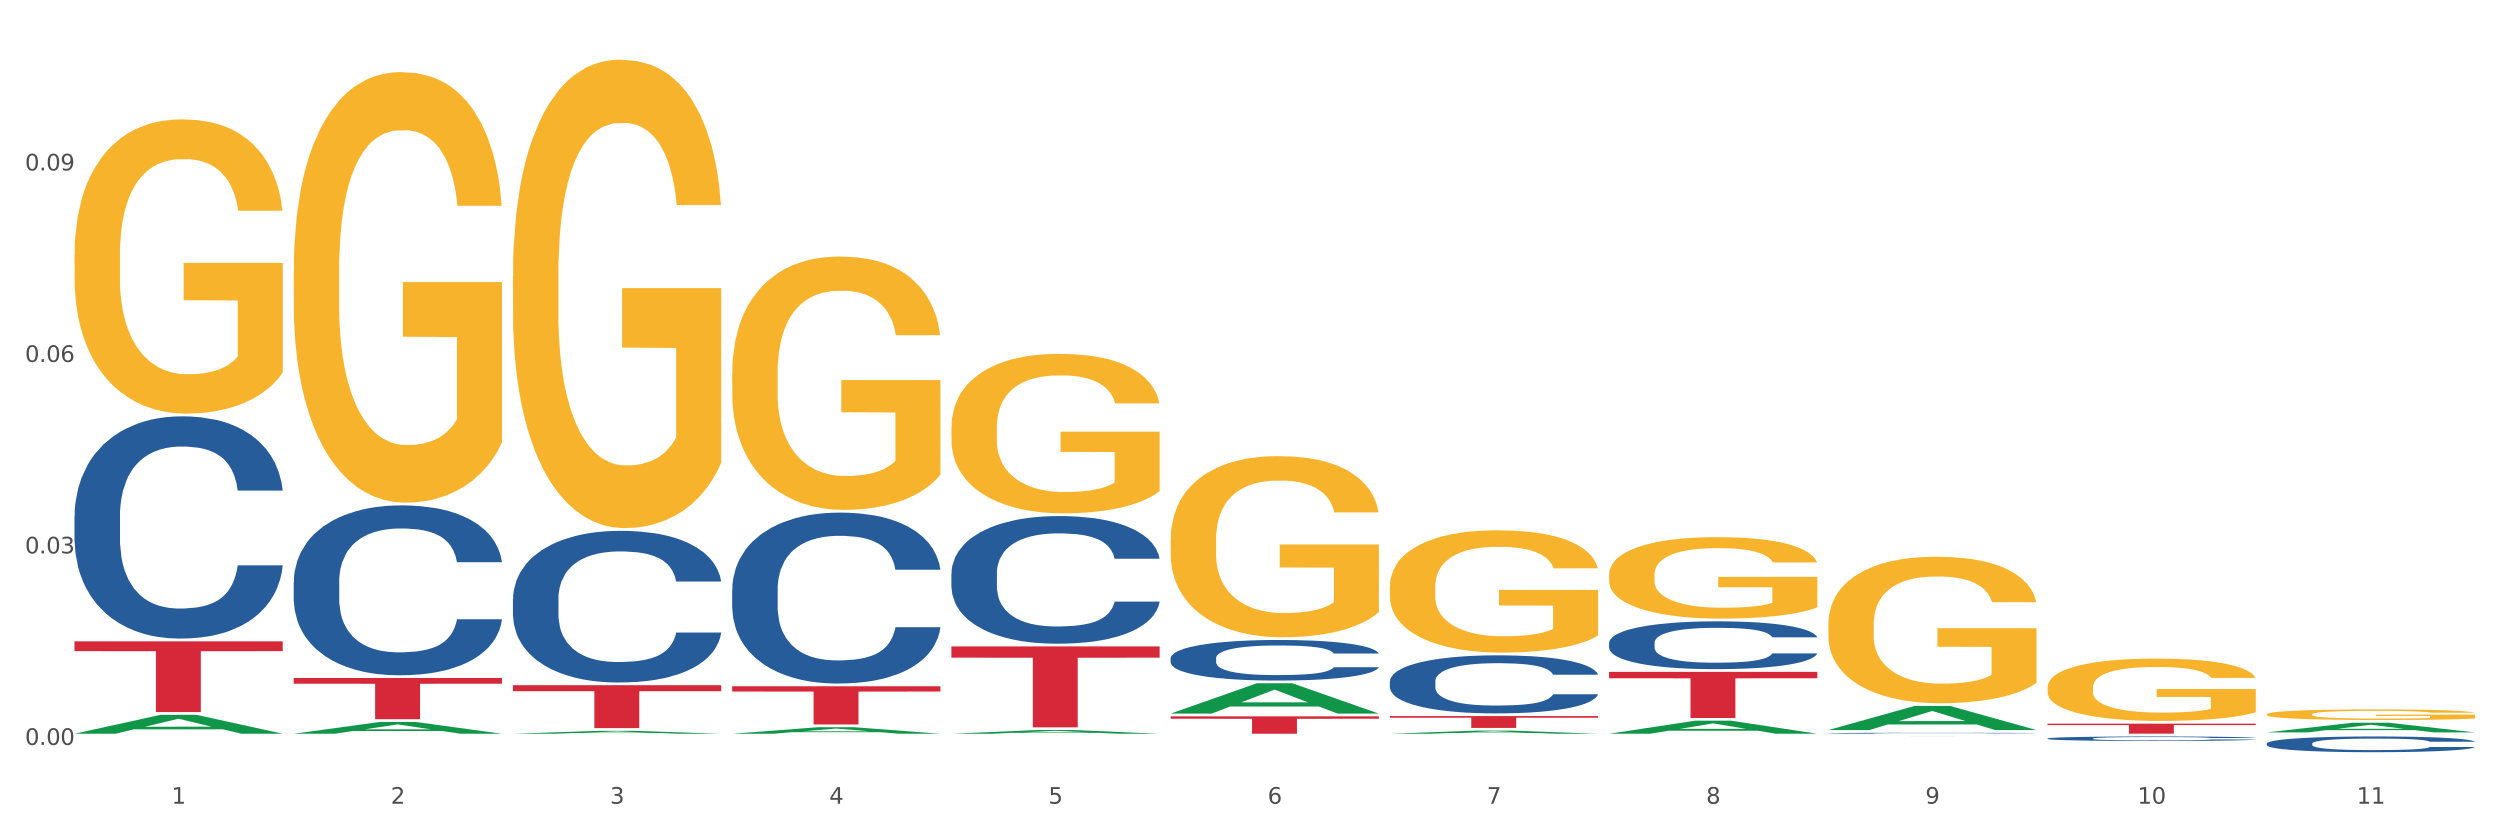
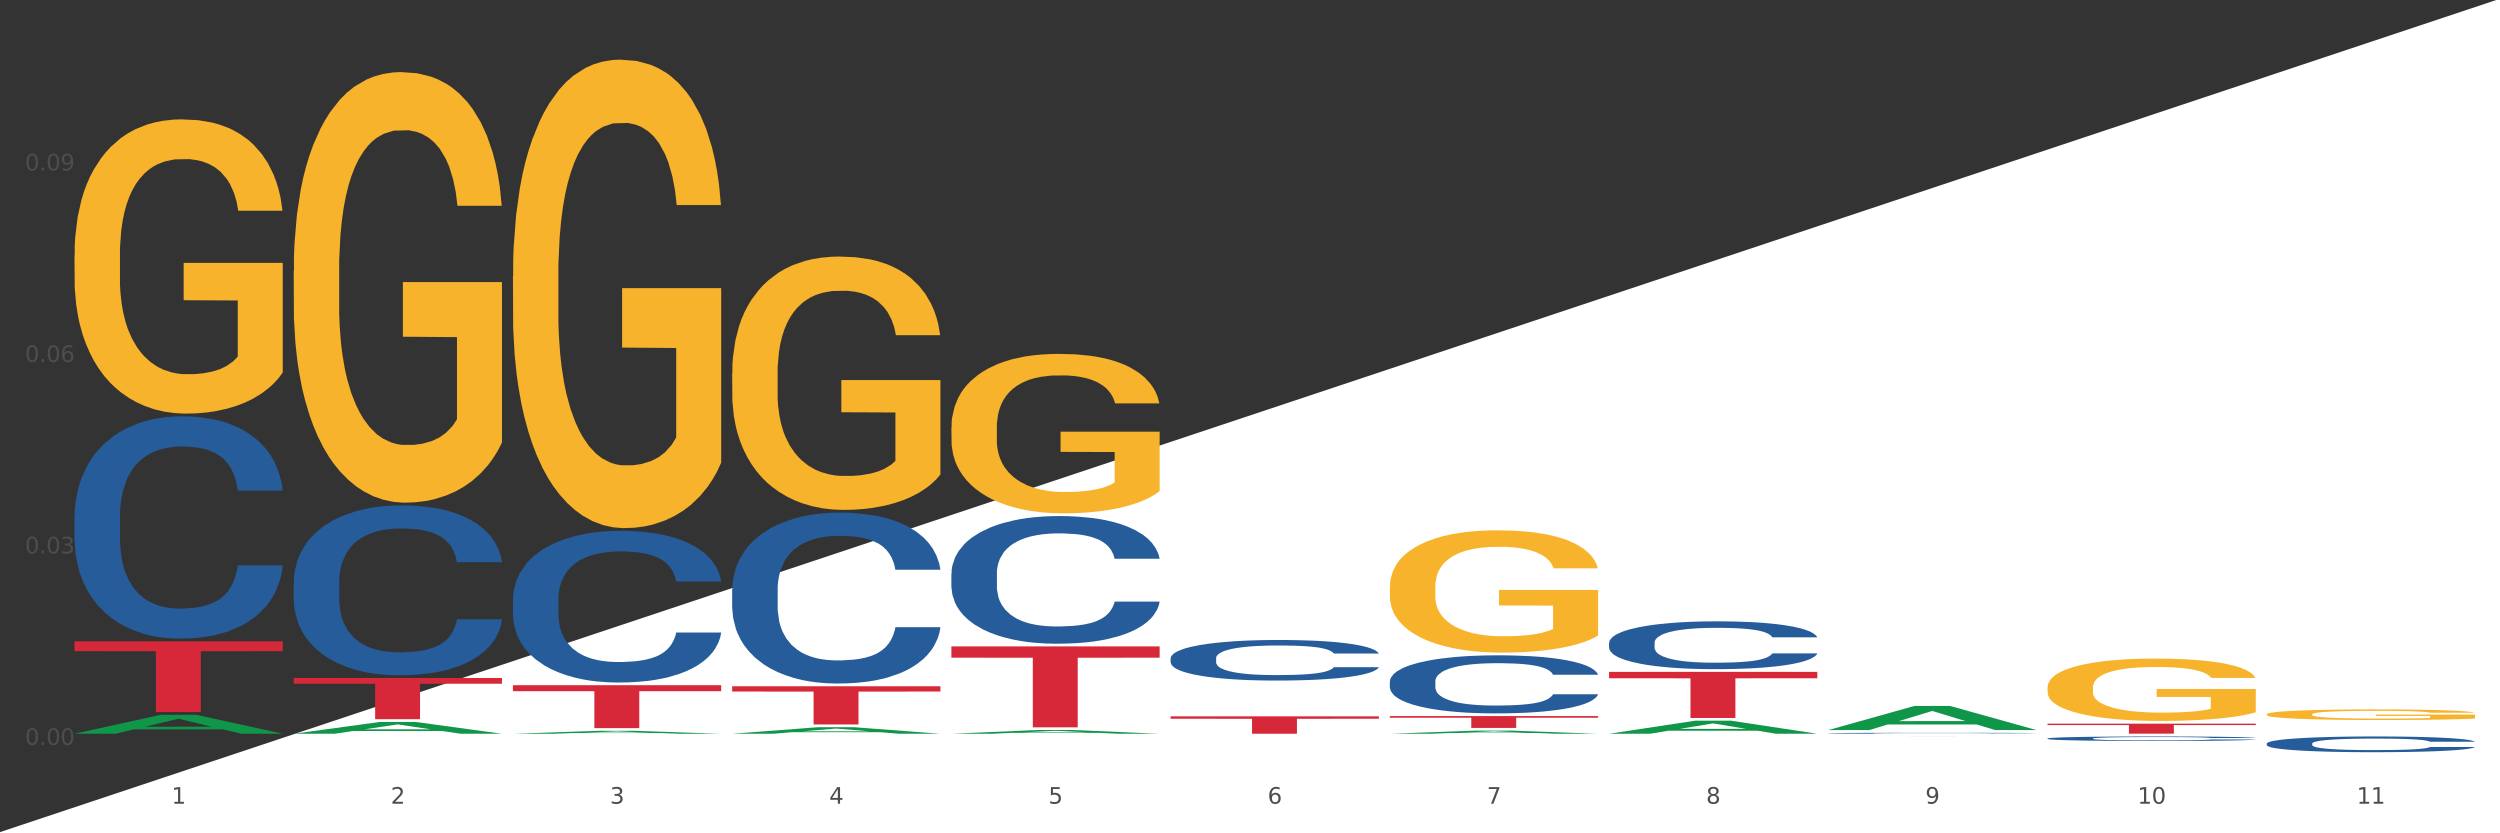
<svg xmlns="http://www.w3.org/2000/svg" xmlns:xlink="http://www.w3.org/1999/xlink" width="1080pt" height="360pt" viewBox="0 0 1080 360" version="1.1">
  <rect x="0" y="0" width="1080" height="360" fill="#333333" stroke="none" />
  <defs>
    <style type="text/css">*{stroke-linejoin: round; stroke-linecap: butt}</style>
  </defs>
  <g id="figure_1">
    <g id="patch_1">
-       <path d="M 0 360  L 1080 360  L 1080 0  L 0 0  z " style="fill: #ffffff; stroke: #ffffff; stroke-linejoin: miter" />
+       <path d="M 0 360  L 1080 360  L 1080 0  z " style="fill: #ffffff; stroke: #ffffff; stroke-linejoin: miter" />
    </g>
    <g id="axes_1">
      <g id="matplotlib.axis_1">
        <g id="xtick_1">
          <g id="text_1">
            <g style="fill: #4d4d4d" transform="translate(74.106 347.204) scale(0.096 -0.096)">
              <defs>
                <path id="DejaVuSans-31" d="M 794 531  L 1825 531  L 1825 4091  L 703 3866  L 703 4441  L 1819 4666  L 2450 4666  L 2450 531  L 3481 531  L 3481 0  L 794 0  L 794 531  z " transform="scale(0.016)" />
              </defs>
              <use xlink:href="#DejaVuSans-31" />
            </g>
          </g>
        </g>
        <g id="xtick_2">
          <g id="text_2">
            <g style="fill: #4d4d4d" transform="translate(168.812 347.204) scale(0.096 -0.096)">
              <defs>
                <path id="DejaVuSans-32" d="M 1228 531  L 3431 531  L 3431 0  L 469 0  L 469 531  Q 828 903 1448 1529  Q 2069 2156 2228 2338  Q 2531 2678 2651 2914  Q 2772 3150 2772 3378  Q 2772 3750 2511 3984  Q 2250 4219 1831 4219  Q 1534 4219 1204 4116  Q 875 4013 500 3803  L 500 4441  Q 881 4594 1212 4672  Q 1544 4750 1819 4750  Q 2544 4750 2975 4387  Q 3406 4025 3406 3419  Q 3406 3131 3298 2873  Q 3191 2616 2906 2266  Q 2828 2175 2409 1742  Q 1991 1309 1228 531  z " transform="scale(0.016)" />
              </defs>
              <use xlink:href="#DejaVuSans-32" />
            </g>
          </g>
        </g>
        <g id="xtick_3">
          <g id="text_3">
            <g style="fill: #4d4d4d" transform="translate(263.517 347.204) scale(0.096 -0.096)">
              <defs>
                <path id="DejaVuSans-33" d="M 2597 2516  Q 3050 2419 3304 2112  Q 3559 1806 3559 1356  Q 3559 666 3084 287  Q 2609 -91 1734 -91  Q 1441 -91 1130 -33  Q 819 25 488 141  L 488 750  Q 750 597 1062 519  Q 1375 441 1716 441  Q 2309 441 2620 675  Q 2931 909 2931 1356  Q 2931 1769 2642 2001  Q 2353 2234 1838 2234  L 1294 2234  L 1294 2753  L 1863 2753  Q 2328 2753 2575 2939  Q 2822 3125 2822 3475  Q 2822 3834 2567 4026  Q 2313 4219 1838 4219  Q 1578 4219 1281 4162  Q 984 4106 628 3988  L 628 4550  Q 988 4650 1302 4700  Q 1616 4750 1894 4750  Q 2613 4750 3031 4423  Q 3450 4097 3450 3541  Q 3450 3153 3228 2886  Q 3006 2619 2597 2516  z " transform="scale(0.016)" />
              </defs>
              <use xlink:href="#DejaVuSans-33" />
            </g>
          </g>
        </g>
        <g id="xtick_4">
          <g id="text_4">
            <g style="fill: #4d4d4d" transform="translate(358.223 347.204) scale(0.096 -0.096)">
              <defs>
                <path id="DejaVuSans-34" d="M 2419 4116  L 825 1625  L 2419 1625  L 2419 4116  z M 2253 4666  L 3047 4666  L 3047 1625  L 3713 1625  L 3713 1100  L 3047 1100  L 3047 0  L 2419 0  L 2419 1100  L 313 1100  L 313 1709  L 2253 4666  z " transform="scale(0.016)" />
              </defs>
              <use xlink:href="#DejaVuSans-34" />
            </g>
          </g>
        </g>
        <g id="xtick_5">
          <g id="text_5">
            <g style="fill: #4d4d4d" transform="translate(452.928 347.204) scale(0.096 -0.096)">
              <defs>
                <path id="DejaVuSans-35" d="M 691 4666  L 3169 4666  L 3169 4134  L 1269 4134  L 1269 2991  Q 1406 3038 1543 3061  Q 1681 3084 1819 3084  Q 2600 3084 3056 2656  Q 3513 2228 3513 1497  Q 3513 744 3044 326  Q 2575 -91 1722 -91  Q 1428 -91 1123 -41  Q 819 9 494 109  L 494 744  Q 775 591 1075 516  Q 1375 441 1709 441  Q 2250 441 2565 725  Q 2881 1009 2881 1497  Q 2881 1984 2565 2268  Q 2250 2553 1709 2553  Q 1456 2553 1204 2497  Q 953 2441 691 2322  L 691 4666  z " transform="scale(0.016)" />
              </defs>
              <use xlink:href="#DejaVuSans-35" />
            </g>
          </g>
        </g>
        <g id="xtick_6">
          <g id="text_6">
            <g style="fill: #4d4d4d" transform="translate(547.634 347.204) scale(0.096 -0.096)">
              <defs>
                <path id="DejaVuSans-36" d="M 2113 2584  Q 1688 2584 1439 2293  Q 1191 2003 1191 1497  Q 1191 994 1439 701  Q 1688 409 2113 409  Q 2538 409 2786 701  Q 3034 994 3034 1497  Q 3034 2003 2786 2293  Q 2538 2584 2113 2584  z M 3366 4563  L 3366 3988  Q 3128 4100 2886 4159  Q 2644 4219 2406 4219  Q 1781 4219 1451 3797  Q 1122 3375 1075 2522  Q 1259 2794 1537 2939  Q 1816 3084 2150 3084  Q 2853 3084 3261 2657  Q 3669 2231 3669 1497  Q 3669 778 3244 343  Q 2819 -91 2113 -91  Q 1303 -91 875 529  Q 447 1150 447 2328  Q 447 3434 972 4092  Q 1497 4750 2381 4750  Q 2619 4750 2861 4703  Q 3103 4656 3366 4563  z " transform="scale(0.016)" />
              </defs>
              <use xlink:href="#DejaVuSans-36" />
            </g>
          </g>
        </g>
        <g id="xtick_7">
          <g id="text_7">
            <g style="fill: #4d4d4d" transform="translate(642.339 347.204) scale(0.096 -0.096)">
              <defs>
                <path id="DejaVuSans-37" d="M 525 4666  L 3525 4666  L 3525 4397  L 1831 0  L 1172 0  L 2766 4134  L 525 4134  L 525 4666  z " transform="scale(0.016)" />
              </defs>
              <use xlink:href="#DejaVuSans-37" />
            </g>
          </g>
        </g>
        <g id="xtick_8">
          <g id="text_8">
            <g style="fill: #4d4d4d" transform="translate(737.044 347.204) scale(0.096 -0.096)">
              <defs>
                <path id="DejaVuSans-38" d="M 2034 2216  Q 1584 2216 1326 1975  Q 1069 1734 1069 1313  Q 1069 891 1326 650  Q 1584 409 2034 409  Q 2484 409 2743 651  Q 3003 894 3003 1313  Q 3003 1734 2745 1975  Q 2488 2216 2034 2216  z M 1403 2484  Q 997 2584 770 2862  Q 544 3141 544 3541  Q 544 4100 942 4425  Q 1341 4750 2034 4750  Q 2731 4750 3128 4425  Q 3525 4100 3525 3541  Q 3525 3141 3298 2862  Q 3072 2584 2669 2484  Q 3125 2378 3379 2068  Q 3634 1759 3634 1313  Q 3634 634 3220 271  Q 2806 -91 2034 -91  Q 1263 -91 848 271  Q 434 634 434 1313  Q 434 1759 690 2068  Q 947 2378 1403 2484  z M 1172 3481  Q 1172 3119 1398 2916  Q 1625 2713 2034 2713  Q 2441 2713 2670 2916  Q 2900 3119 2900 3481  Q 2900 3844 2670 4047  Q 2441 4250 2034 4250  Q 1625 4250 1398 4047  Q 1172 3844 1172 3481  z " transform="scale(0.016)" />
              </defs>
              <use xlink:href="#DejaVuSans-38" />
            </g>
          </g>
        </g>
        <g id="xtick_9">
          <g id="text_9">
            <g style="fill: #4d4d4d" transform="translate(831.75 347.204) scale(0.096 -0.096)">
              <defs>
                <path id="DejaVuSans-39" d="M 703 97  L 703 672  Q 941 559 1184 500  Q 1428 441 1663 441  Q 2288 441 2617 861  Q 2947 1281 2994 2138  Q 2813 1869 2534 1725  Q 2256 1581 1919 1581  Q 1219 1581 811 2004  Q 403 2428 403 3163  Q 403 3881 828 4315  Q 1253 4750 1959 4750  Q 2769 4750 3195 4129  Q 3622 3509 3622 2328  Q 3622 1225 3098 567  Q 2575 -91 1691 -91  Q 1453 -91 1209 -44  Q 966 3 703 97  z M 1959 2075  Q 2384 2075 2632 2365  Q 2881 2656 2881 3163  Q 2881 3666 2632 3958  Q 2384 4250 1959 4250  Q 1534 4250 1286 3958  Q 1038 3666 1038 3163  Q 1038 2656 1286 2365  Q 1534 2075 1959 2075  z " transform="scale(0.016)" />
              </defs>
              <use xlink:href="#DejaVuSans-39" />
            </g>
          </g>
        </g>
        <g id="xtick_10">
          <g id="text_10">
            <g style="fill: #4d4d4d" transform="translate(923.401 347.204) scale(0.096 -0.096)">
              <defs>
                <path id="DejaVuSans-30" d="M 2034 4250  Q 1547 4250 1301 3770  Q 1056 3291 1056 2328  Q 1056 1369 1301 889  Q 1547 409 2034 409  Q 2525 409 2770 889  Q 3016 1369 3016 2328  Q 3016 3291 2770 3770  Q 2525 4250 2034 4250  z M 2034 4750  Q 2819 4750 3233 4129  Q 3647 3509 3647 2328  Q 3647 1150 3233 529  Q 2819 -91 2034 -91  Q 1250 -91 836 529  Q 422 1150 422 2328  Q 422 3509 836 4129  Q 1250 4750 2034 4750  z " transform="scale(0.016)" />
              </defs>
              <use xlink:href="#DejaVuSans-31" />
              <use xlink:href="#DejaVuSans-30" transform="translate(63.623 0)" />
            </g>
          </g>
        </g>
        <g id="xtick_11">
          <g id="text_11">
            <g style="fill: #4d4d4d" transform="translate(1018.107 347.204) scale(0.096 -0.096)">
              <use xlink:href="#DejaVuSans-31" />
              <use xlink:href="#DejaVuSans-31" transform="translate(63.623 0)" />
            </g>
          </g>
        </g>
        <g id="xtick_12" />
        <g id="xtick_13" />
        <g id="xtick_14" />
        <g id="xtick_15" />
        <g id="xtick_16" />
        <g id="xtick_17" />
        <g id="xtick_18" />
        <g id="xtick_19" />
        <g id="xtick_20" />
        <g id="xtick_21" />
      </g>
      <g id="matplotlib.axis_2">
        <g id="ytick_1">
          <g id="text_12">
            <g style="fill: #4d4d4d" transform="translate(10.8 321.8) scale(0.096 -0.096)">
              <defs>
                <path id="DejaVuSans-2e" d="M 684 794  L 1344 794  L 1344 0  L 684 0  L 684 794  z " transform="scale(0.016)" />
              </defs>
              <use xlink:href="#DejaVuSans-30" />
              <use xlink:href="#DejaVuSans-2e" transform="translate(63.623 0)" />
              <use xlink:href="#DejaVuSans-30" transform="translate(95.41 0)" />
              <use xlink:href="#DejaVuSans-30" transform="translate(159.033 0)" />
            </g>
          </g>
        </g>
        <g id="ytick_2">
          <g id="text_13">
            <g style="fill: #4d4d4d" transform="translate(10.8 239.078) scale(0.096 -0.096)">
              <use xlink:href="#DejaVuSans-30" />
              <use xlink:href="#DejaVuSans-2e" transform="translate(63.623 0)" />
              <use xlink:href="#DejaVuSans-30" transform="translate(95.41 0)" />
              <use xlink:href="#DejaVuSans-33" transform="translate(159.033 0)" />
            </g>
          </g>
        </g>
        <g id="ytick_3">
          <g id="text_14">
            <g style="fill: #4d4d4d" transform="translate(10.8 156.356) scale(0.096 -0.096)">
              <use xlink:href="#DejaVuSans-30" />
              <use xlink:href="#DejaVuSans-2e" transform="translate(63.623 0)" />
              <use xlink:href="#DejaVuSans-30" transform="translate(95.41 0)" />
              <use xlink:href="#DejaVuSans-36" transform="translate(159.033 0)" />
            </g>
          </g>
        </g>
        <g id="ytick_4">
          <g id="text_15">
            <g style="fill: #4d4d4d" transform="translate(10.8 73.634) scale(0.096 -0.096)">
              <use xlink:href="#DejaVuSans-30" />
              <use xlink:href="#DejaVuSans-2e" transform="translate(63.623 0)" />
              <use xlink:href="#DejaVuSans-30" transform="translate(95.41 0)" />
              <use xlink:href="#DejaVuSans-39" transform="translate(159.033 0)" />
            </g>
          </g>
        </g>
        <g id="ytick_5" />
        <g id="ytick_6" />
        <g id="ytick_7" />
        <g id="ytick_8" />
      </g>
      <g id="PolyCollection_1">
        <path d="M 32.175 316.968  L 32.268 316.96  L 69.369 308.799  L 84.766 308.791  L 122.145 316.983  L 104.337 316.983  L 96.267 315.076  L 57.96 315.076  L 57.682 315.107  L 49.891 316.983  L 32.175 316.983  L 32.175 316.968  L 62.783 313.937  L 91.444 313.93  L 77.253 310.538  L 77.067 310.522  L 76.882 310.545  L 62.691 313.93  L 62.783 313.937  L 32.175 316.968  z " clip-path="url(#p458e6eb205)" style="fill: #109648" />
        <path d="M 316.291 161.402  L 316.398 161.302  L 316.398 157.704  L 316.61 154.605  L 317.672 147.109  L 319.266 140.911  L 320.434 137.613  L 321.603 134.914  L 322.983 132.215  L 324.683 129.416  L 327.763 125.318  L 329.675 123.219  L 332.012 121.02  L 336.261 117.821  L 339.342 116.022  L 342.528 114.523  L 347.733 112.724  L 351.132 111.924  L 354.744 111.324  L 359.099 110.924  L 362.392 110.824  L 369.615 111.124  L 375.776 112.024  L 378.75 112.724  L 382.574 113.923  L 384.592 114.723  L 387.885 116.322  L 391.284 118.421  L 393.621 120.22  L 397.127 123.619  L 399.782 127.017  L 402.225 131.216  L 403.5 134.114  L 404.456 136.813  L 405.306 139.912  L 406.155 144.81  L 387.035 144.81  L 386.292 141.311  L 385.123 138.013  L 383.424 134.814  L 381.937 132.815  L 379.387 130.316  L 377.051 128.717  L 374.607 127.517  L 371.633 126.518  L 369.296 126.018  L 366.003 125.618  L 359.524 125.718  L 355.169 126.518  L 352.195 127.517  L 350.283 128.417  L 348.583 129.416  L 346.671 130.816  L 344.44 132.915  L 342.847 134.814  L 341.254 137.213  L 339.979 139.612  L 338.811 142.411  L 337.855 145.409  L 337.111 148.508  L 336.474 152.306  L 335.943 158.604  L 335.943 172.298  L 336.155 175.396  L 336.686 179.494  L 337.323 182.593  L 338.386 186.291  L 339.342 188.79  L 341.147 192.389  L 343.166 195.387  L 344.759 197.287  L 346.352 198.886  L 349.114 201.085  L 352.195 202.884  L 354.85 203.984  L 358.462 204.983  L 360.905 205.383  L 363.029 205.583  L 368.234 205.583  L 371.952 205.283  L 376.095 204.583  L 379.281 203.684  L 381.937 202.584  L 384.911 200.785  L 386.823 199.086  L 386.823 178.195  L 363.454 178.095  L 363.454 164.201  L 406.262 164.201  L 406.262 204.983  L 404.456 207.082  L 402.438 208.981  L 400.313 210.681  L 397.127 212.78  L 393.303 214.779  L 389.903 216.178  L 386.292 217.378  L 382.043 218.477  L 376.519 219.477  L 373.12 219.877  L 368.871 220.177  L 363.879 220.277  L 359.524 220.077  L 355.275 219.577  L 350.814 218.677  L 346.459 217.378  L 343.166 216.078  L 339.873 214.479  L 336.367 212.38  L 333.606 210.381  L 331.481 208.582  L 329.144 206.283  L 326.595 203.284  L 324.683 200.585  L 322.983 197.786  L 321.178 194.188  L 319.903 191.089  L 318.628 187.191  L 317.885 184.292  L 317.035 179.794  L 316.398 173.497  L 316.291 161.402  z " clip-path="url(#p458e6eb205)" style="fill: #f7b32b" />
        <path d="M 410.997 184.707  L 411.103 184.644  L 411.103 182.379  L 411.316 180.429  L 412.378 175.71  L 413.971 171.809  L 415.14 169.733  L 416.308 168.034  L 417.689 166.335  L 419.388 164.574  L 422.469 161.994  L 424.381 160.673  L 426.718 159.289  L 430.967 157.275  L 434.047 156.143  L 437.234 155.199  L 442.439 154.067  L 445.838 153.563  L 449.449 153.186  L 453.804 152.934  L 457.097 152.871  L 464.32 153.06  L 470.481 153.626  L 473.456 154.067  L 477.28 154.822  L 479.298 155.325  L 482.591 156.332  L 485.99 157.653  L 488.327 158.785  L 491.832 160.924  L 494.488 163.064  L 496.931 165.706  L 498.205 167.531  L 499.161 169.23  L 500.011 171.18  L 500.861 174.263  L 481.741 174.263  L 480.997 172.061  L 479.829 169.985  L 478.129 167.971  L 476.642 166.713  L 474.093 165.14  L 471.756 164.133  L 469.313 163.378  L 466.339 162.749  L 464.002 162.435  L 460.709 162.183  L 454.229 162.246  L 449.874 162.749  L 446.9 163.378  L 444.988 163.945  L 443.288 164.574  L 441.376 165.455  L 439.146 166.776  L 437.552 167.971  L 435.959 169.481  L 434.684 170.991  L 433.516 172.753  L 432.56 174.64  L 431.816 176.591  L 431.179 178.982  L 430.648 182.946  L 430.648 191.565  L 430.86 193.516  L 431.392 196.095  L 432.029 198.046  L 433.091 200.374  L 434.047 201.947  L 435.853 204.212  L 437.871 206.099  L 439.464 207.295  L 441.058 208.301  L 443.82 209.685  L 446.9 210.818  L 449.556 211.51  L 453.167 212.139  L 455.61 212.391  L 457.735 212.517  L 462.94 212.517  L 466.657 212.328  L 470.8 211.887  L 473.987 211.321  L 476.642 210.629  L 479.616 209.497  L 481.528 208.427  L 481.528 195.277  L 458.16 195.214  L 458.16 186.469  L 500.967 186.469  L 500.967 212.139  L 499.161 213.46  L 497.143 214.656  L 495.019 215.725  L 491.832 217.047  L 488.008 218.305  L 484.609 219.186  L 480.997 219.941  L 476.748 220.633  L 471.225 221.262  L 467.826 221.514  L 463.577 221.703  L 458.584 221.766  L 454.229 221.64  L 449.98 221.325  L 445.519 220.759  L 441.164 219.941  L 437.871 219.123  L 434.578 218.116  L 431.073 216.795  L 428.311 215.537  L 426.187 214.404  L 423.85 212.957  L 421.3 211.07  L 419.388 209.371  L 417.689 207.609  L 415.883 205.344  L 414.608 203.394  L 413.334 200.94  L 412.59 199.115  L 411.74 196.284  L 411.103 192.32  L 410.997 184.707  z " clip-path="url(#p458e6eb205)" style="fill: #f7b32b" />
-         <path d="M 505.702 233.214  L 505.809 233.142  L 505.809 230.57  L 506.021 228.355  L 507.083 222.995  L 508.677 218.565  L 509.845 216.207  L 511.014 214.277  L 512.394 212.348  L 514.094 210.347  L 517.174 207.417  L 519.086 205.917  L 521.423 204.345  L 525.672 202.058  L 528.753 200.772  L 531.939 199.7  L 537.144 198.414  L 540.543 197.842  L 544.155 197.413  L 548.51 197.128  L 551.803 197.056  L 559.026 197.27  L 565.187 197.914  L 568.161 198.414  L 571.985 199.271  L 574.003 199.843  L 577.296 200.986  L 580.695 202.487  L 583.032 203.773  L 586.537 206.203  L 589.193 208.632  L 591.636 211.634  L 592.911 213.706  L 593.867 215.635  L 594.717 217.85  L 595.566 221.352  L 576.446 221.352  L 575.703 218.851  L 574.534 216.493  L 572.835 214.206  L 571.348 212.777  L 568.798 210.99  L 566.461 209.847  L 564.018 208.99  L 561.044 208.275  L 558.707 207.918  L 555.414 207.632  L 548.935 207.703  L 544.58 208.275  L 541.606 208.99  L 539.694 209.633  L 537.994 210.347  L 536.082 211.348  L 533.851 212.848  L 532.258 214.206  L 530.665 215.921  L 529.39 217.636  L 528.222 219.637  L 527.266 221.781  L 526.522 223.996  L 525.885 226.711  L 525.354 231.213  L 525.354 241.003  L 525.566 243.218  L 526.097 246.148  L 526.734 248.363  L 527.797 251.007  L 528.753 252.793  L 530.558 255.366  L 532.577 257.51  L 534.17 258.867  L 535.763 260.011  L 538.525 261.583  L 541.606 262.869  L 544.261 263.655  L 547.873 264.37  L 550.316 264.656  L 552.44 264.798  L 557.645 264.798  L 561.363 264.584  L 565.505 264.084  L 568.692 263.441  L 571.348 262.655  L 574.322 261.368  L 576.234 260.154  L 576.234 245.219  L 552.865 245.147  L 552.865 235.215  L 595.673 235.215  L 595.673 264.37  L 593.867 265.87  L 591.849 267.228  L 589.724 268.443  L 586.537 269.943  L 582.713 271.373  L 579.314 272.373  L 575.703 273.231  L 571.454 274.017  L 565.93 274.731  L 562.531 275.017  L 558.282 275.231  L 553.29 275.303  L 548.935 275.16  L 544.686 274.803  L 540.225 274.159  L 535.87 273.231  L 532.577 272.302  L 529.284 271.158  L 525.778 269.658  L 523.017 268.228  L 520.892 266.942  L 518.555 265.299  L 516.006 263.155  L 514.094 261.226  L 512.394 259.225  L 510.589 256.652  L 509.314 254.437  L 508.039 251.65  L 507.296 249.578  L 506.446 246.362  L 505.809 241.86  L 505.702 233.214  z " clip-path="url(#p458e6eb205)" style="fill: #f7b32b" />
        <path d="M 600.408 253.514  L 600.514 253.466  L 600.514 251.729  L 600.727 250.234  L 601.789 246.615  L 603.382 243.624  L 604.551 242.032  L 605.719 240.73  L 607.1 239.427  L 608.799 238.076  L 611.88 236.098  L 613.792 235.085  L 616.129 234.024  L 620.378 232.48  L 623.458 231.611  L 626.645 230.888  L 631.85 230.019  L 635.249 229.633  L 638.86 229.344  L 643.215 229.151  L 646.508 229.103  L 653.731 229.247  L 659.892 229.682  L 662.867 230.019  L 666.691 230.598  L 668.709 230.984  L 672.002 231.756  L 675.401 232.769  L 677.738 233.638  L 681.243 235.278  L 683.899 236.918  L 686.342 238.944  L 687.616 240.344  L 688.572 241.646  L 689.422 243.142  L 690.272 245.506  L 671.152 245.506  L 670.408 243.817  L 669.24 242.225  L 667.54 240.681  L 666.053 239.716  L 663.504 238.51  L 661.167 237.738  L 658.724 237.159  L 655.75 236.677  L 653.413 236.436  L 650.12 236.243  L 643.64 236.291  L 639.285 236.677  L 636.311 237.159  L 634.399 237.594  L 632.699 238.076  L 630.787 238.751  L 628.557 239.765  L 626.963 240.681  L 625.37 241.839  L 624.095 242.997  L 622.927 244.348  L 621.971 245.795  L 621.227 247.291  L 620.59 249.124  L 620.059 252.163  L 620.059 258.773  L 620.271 260.269  L 620.803 262.247  L 621.44 263.742  L 622.502 265.527  L 623.458 266.733  L 625.264 268.47  L 627.282 269.917  L 628.875 270.834  L 630.469 271.606  L 633.231 272.667  L 636.311 273.536  L 638.967 274.066  L 642.578 274.549  L 645.021 274.742  L 647.146 274.838  L 652.351 274.838  L 656.068 274.694  L 660.211 274.356  L 663.398 273.922  L 666.053 273.391  L 669.027 272.523  L 670.939 271.702  L 670.939 261.619  L 647.571 261.571  L 647.571 254.865  L 690.378 254.865  L 690.378 274.549  L 688.572 275.562  L 686.554 276.479  L 684.43 277.299  L 681.243 278.312  L 677.419 279.277  L 674.02 279.952  L 670.408 280.531  L 666.159 281.062  L 660.636 281.544  L 657.237 281.737  L 652.988 281.882  L 647.995 281.93  L 643.64 281.834  L 639.391 281.593  L 634.93 281.158  L 630.575 280.531  L 627.282 279.904  L 623.989 279.132  L 620.484 278.119  L 617.722 277.154  L 615.598 276.286  L 613.261 275.176  L 610.711 273.729  L 608.799 272.426  L 607.1 271.075  L 605.294 269.338  L 604.019 267.843  L 602.745 265.961  L 602.001 264.562  L 601.151 262.391  L 600.514 259.352  L 600.408 253.514  z " clip-path="url(#p458e6eb205)" style="fill: #f7b32b" />
-         <path d="M 695.113 248.317  L 695.22 248.284  L 695.22 247.127  L 695.432 246.131  L 696.494 243.72  L 698.088 241.727  L 699.256 240.667  L 700.424 239.799  L 701.805 238.931  L 703.505 238.031  L 706.585 236.713  L 708.497 236.038  L 710.834 235.331  L 715.083 234.303  L 718.164 233.724  L 721.35 233.242  L 726.555 232.663  L 729.954 232.406  L 733.566 232.213  L 737.921 232.085  L 741.214 232.053  L 748.437 232.149  L 754.598 232.438  L 757.572 232.663  L 761.396 233.049  L 763.414 233.306  L 766.707 233.82  L 770.106 234.495  L 772.443 235.074  L 775.948 236.167  L 778.604 237.26  L 781.047 238.61  L 782.322 239.542  L 783.278 240.41  L 784.128 241.406  L 784.977 242.981  L 765.857 242.981  L 765.114 241.856  L 763.945 240.795  L 762.246 239.767  L 760.759 239.124  L 758.209 238.32  L 755.872 237.806  L 753.429 237.42  L 750.455 237.099  L 748.118 236.938  L 744.825 236.81  L 738.346 236.842  L 733.991 237.099  L 731.016 237.42  L 729.104 237.71  L 727.405 238.031  L 725.493 238.481  L 723.262 239.156  L 721.669 239.767  L 720.076 240.538  L 718.801 241.31  L 717.632 242.21  L 716.676 243.174  L 715.933 244.17  L 715.296 245.392  L 714.764 247.417  L 714.764 251.82  L 714.977 252.817  L 715.508 254.134  L 716.145 255.131  L 717.208 256.32  L 718.164 257.124  L 719.969 258.281  L 721.988 259.245  L 723.581 259.856  L 725.174 260.37  L 727.936 261.077  L 731.016 261.656  L 733.672 262.009  L 737.284 262.331  L 739.727 262.459  L 741.851 262.523  L 747.056 262.523  L 750.774 262.427  L 754.916 262.202  L 758.103 261.913  L 760.759 261.559  L 763.733 260.981  L 765.645 260.434  L 765.645 253.717  L 742.276 253.684  L 742.276 249.217  L 785.084 249.217  L 785.084 262.331  L 783.278 263.006  L 781.26 263.616  L 779.135 264.163  L 775.948 264.838  L 772.124 265.481  L 768.725 265.931  L 765.114 266.316  L 760.865 266.67  L 755.341 266.991  L 751.942 267.12  L 747.693 267.216  L 742.701 267.248  L 738.346 267.184  L 734.097 267.023  L 729.636 266.734  L 725.28 266.316  L 721.988 265.898  L 718.695 265.384  L 715.189 264.709  L 712.428 264.066  L 710.303 263.488  L 707.966 262.748  L 705.417 261.784  L 703.505 260.916  L 701.805 260.016  L 700 258.859  L 698.725 257.863  L 697.45 256.609  L 696.707 255.677  L 695.857 254.231  L 695.22 252.206  L 695.113 248.317  z " clip-path="url(#p458e6eb205)" style="fill: #f7b32b" />
-         <path d="M 789.819 269.754  L 789.925 269.697  L 789.925 267.616  L 790.138 265.824  L 791.2 261.49  L 792.793 257.907  L 793.962 256  L 795.13 254.44  L 796.511 252.879  L 798.21 251.261  L 801.291 248.892  L 803.203 247.678  L 805.54 246.406  L 809.789 244.557  L 812.869 243.517  L 816.056 242.65  L 821.261 241.61  L 824.66 241.147  L 828.271 240.801  L 832.626 240.57  L 835.919 240.512  L 843.142 240.685  L 849.303 241.205  L 852.277 241.61  L 856.101 242.303  L 858.12 242.766  L 861.413 243.69  L 864.812 244.904  L 867.149 245.944  L 870.654 247.909  L 873.309 249.874  L 875.753 252.301  L 877.027 253.977  L 877.983 255.538  L 878.833 257.329  L 879.683 260.161  L 860.563 260.161  L 859.819 258.138  L 858.651 256.231  L 856.951 254.382  L 855.464 253.226  L 852.915 251.781  L 850.578 250.856  L 848.135 250.163  L 845.161 249.585  L 842.824 249.296  L 839.531 249.065  L 833.051 249.123  L 828.696 249.585  L 825.722 250.163  L 823.81 250.683  L 822.11 251.261  L 820.198 252.07  L 817.968 253.284  L 816.374 254.382  L 814.781 255.769  L 813.506 257.156  L 812.338 258.774  L 811.382 260.508  L 810.638 262.299  L 810.001 264.495  L 809.47 268.136  L 809.47 276.054  L 809.682 277.845  L 810.213 280.215  L 810.851 282.006  L 811.913 284.144  L 812.869 285.589  L 814.675 287.67  L 816.693 289.403  L 818.286 290.501  L 819.88 291.426  L 822.641 292.698  L 825.722 293.738  L 828.377 294.374  L 831.989 294.951  L 834.432 295.183  L 836.557 295.298  L 841.761 295.298  L 845.479 295.125  L 849.622 294.72  L 852.809 294.2  L 855.464 293.564  L 858.438 292.524  L 860.35 291.542  L 860.35 279.463  L 836.981 279.406  L 836.981 271.372  L 879.789 271.372  L 879.789 294.951  L 877.983 296.165  L 875.965 297.263  L 873.841 298.246  L 870.654 299.459  L 866.83 300.615  L 863.431 301.424  L 859.819 302.118  L 855.57 302.753  L 850.047 303.331  L 846.648 303.562  L 842.399 303.736  L 837.406 303.794  L 833.051 303.678  L 828.802 303.389  L 824.341 302.869  L 819.986 302.118  L 816.693 301.366  L 813.4 300.442  L 809.895 299.228  L 807.133 298.072  L 805.009 297.032  L 802.672 295.703  L 800.122 293.969  L 798.21 292.409  L 796.511 290.79  L 794.705 288.71  L 793.43 286.918  L 792.156 284.665  L 791.412 282.989  L 790.562 280.388  L 789.925 276.747  L 789.819 269.754  z " clip-path="url(#p458e6eb205)" style="fill: #f7b32b" />
        <path d="M 884.524 312.617  L 974.495 312.617  L 974.495 313.218  L 939.103 313.222  L 939.103 316.94  L 919.702 316.94  L 919.702 313.222  L 884.524 313.218  L 884.524 312.621  L 884.524 312.617  z " clip-path="url(#p458e6eb205)" style="fill: #d62839" />
        <path d="M 789.819 318.153  L 879.789 318.153  L 879.789 318.156  L 844.398 318.156  L 844.398 318.177  L 824.997 318.177  L 824.997 318.156  L 789.819 318.156  L 789.819 318.153  L 789.819 318.153  z " clip-path="url(#p458e6eb205)" style="fill: #d62839" />
        <path d="M 695.113 290.243  L 785.084 290.243  L 785.084 293.011  L 749.692 293.03  L 749.692 310.162  L 730.291 310.162  L 730.291 293.03  L 695.113 293.011  L 695.113 290.262  L 695.113 290.243  z " clip-path="url(#p458e6eb205)" style="fill: #d62839" />
        <path d="M 600.408 309.35  L 690.378 309.35  L 690.378 310.06  L 654.987 310.065  L 654.987 314.455  L 635.586 314.455  L 635.586 310.065  L 600.408 310.06  L 600.408 309.355  L 600.408 309.35  z " clip-path="url(#p458e6eb205)" style="fill: #d62839" />
        <path d="M 505.702 309.457  L 595.673 309.457  L 595.673 310.503  L 560.281 310.51  L 560.281 316.983  L 540.88 316.983  L 540.88 310.51  L 505.702 310.503  L 505.702 309.464  L 505.702 309.457  z " clip-path="url(#p458e6eb205)" style="fill: #d62839" />
        <path d="M 410.997 279.258  L 500.967 279.258  L 500.967 284.113  L 465.576 284.146  L 465.576 314.194  L 446.175 314.194  L 446.175 284.146  L 410.997 284.113  L 410.997 279.291  L 410.997 279.258  z " clip-path="url(#p458e6eb205)" style="fill: #d62839" />
        <path d="M 316.291 296.454  L 406.262 296.454  L 406.262 298.75  L 370.871 298.766  L 370.871 312.976  L 351.469 312.976  L 351.469 298.766  L 316.291 298.75  L 316.291 296.47  L 316.291 296.454  z " clip-path="url(#p458e6eb205)" style="fill: #d62839" />
        <path d="M 221.586 296.019  L 311.556 296.019  L 311.556 298.594  L 276.165 298.611  L 276.165 314.545  L 256.764 314.545  L 256.764 298.611  L 221.586 298.594  L 221.586 296.037  L 221.586 296.019  z " clip-path="url(#p458e6eb205)" style="fill: #d62839" />
        <path d="M 126.88 292.898  L 216.851 292.898  L 216.851 295.373  L 181.46 295.39  L 181.46 310.708  L 162.058 310.708  L 162.058 295.39  L 126.88 295.373  L 126.88 292.915  L 126.88 292.898  z " clip-path="url(#p458e6eb205)" style="fill: #d62839" />
        <path d="M 32.175 277.045  L 122.145 277.045  L 122.145 281.294  L 86.754 281.323  L 86.754 307.622  L 67.353 307.622  L 67.353 281.323  L 32.175 281.294  L 32.175 277.074  L 32.175 277.045  z " clip-path="url(#p458e6eb205)" style="fill: #d62839" />
        <path d="M 979.23 308.587  L 979.336 308.583  L 979.336 308.432  L 979.548 308.302  L 980.611 307.989  L 982.204 307.73  L 983.372 307.592  L 984.541 307.479  L 985.922 307.366  L 987.621 307.249  L 990.702 307.078  L 992.614 306.99  L 994.951 306.898  L 999.2 306.764  L 1002.28 306.689  L 1005.467 306.627  L 1010.672 306.551  L 1014.071 306.518  L 1017.682 306.493  L 1022.037 306.476  L 1025.33 306.472  L 1032.553 306.484  L 1038.714 306.522  L 1041.688 306.551  L 1045.512 306.601  L 1047.531 306.635  L 1050.824 306.702  L 1054.223 306.79  L 1056.56 306.865  L 1060.065 307.007  L 1062.72 307.149  L 1065.164 307.325  L 1066.438 307.446  L 1067.394 307.559  L 1068.244 307.688  L 1069.094 307.893  L 1049.974 307.893  L 1049.23 307.747  L 1048.062 307.609  L 1046.362 307.475  L 1044.875 307.391  L 1042.326 307.287  L 1039.989 307.22  L 1037.546 307.17  L 1034.572 307.128  L 1032.235 307.107  L 1028.942 307.09  L 1022.462 307.095  L 1018.107 307.128  L 1015.133 307.17  L 1013.221 307.207  L 1011.521 307.249  L 1009.609 307.308  L 1007.379 307.396  L 1005.785 307.475  L 1004.192 307.575  L 1002.917 307.676  L 1001.749 307.793  L 1000.793 307.918  L 1000.049 308.048  L 999.412 308.206  L 998.881 308.47  L 998.881 309.042  L 999.093 309.172  L 999.624 309.343  L 1000.262 309.473  L 1001.324 309.627  L 1002.28 309.732  L 1004.086 309.882  L 1006.104 310.008  L 1007.697 310.087  L 1009.291 310.154  L 1012.052 310.246  L 1015.133 310.321  L 1017.788 310.367  L 1021.4 310.409  L 1023.843 310.426  L 1025.968 310.434  L 1031.172 310.434  L 1034.89 310.421  L 1039.033 310.392  L 1042.22 310.355  L 1044.875 310.309  L 1047.849 310.233  L 1049.761 310.162  L 1049.761 309.289  L 1026.392 309.285  L 1026.392 308.704  L 1069.2 308.704  L 1069.2 310.409  L 1067.394 310.497  L 1065.376 310.576  L 1063.252 310.647  L 1060.065 310.735  L 1056.241 310.819  L 1052.842 310.877  L 1049.23 310.927  L 1044.981 310.973  L 1039.458 311.015  L 1036.059 311.032  L 1031.81 311.044  L 1026.817 311.048  L 1022.462 311.04  L 1018.213 311.019  L 1013.752 310.982  L 1009.397 310.927  L 1006.104 310.873  L 1002.811 310.806  L 999.306 310.718  L 996.544 310.635  L 994.42 310.559  L 992.083 310.463  L 989.533 310.338  L 987.621 310.225  L 985.922 310.108  L 984.116 309.958  L 982.841 309.828  L 981.567 309.665  L 980.823 309.544  L 979.973 309.356  L 979.336 309.092  L 979.23 308.587  z " clip-path="url(#p458e6eb205)" style="fill: #f7b32b" />
        <path d="M 32.175 110.304  L 32.281 110.188  L 32.281 106.008  L 32.494 102.409  L 33.556 93.702  L 35.149 86.505  L 36.318 82.673  L 37.486 79.539  L 38.867 76.404  L 40.567 73.154  L 43.647 68.394  L 45.559 65.956  L 47.896 63.402  L 52.145 59.687  L 55.225 57.597  L 58.412 55.856  L 63.617 53.766  L 67.016 52.837  L 70.627 52.141  L 74.983 51.676  L 78.275 51.56  L 85.499 51.909  L 91.659 52.953  L 94.634 53.766  L 98.458 55.159  L 100.476 56.088  L 103.769 57.945  L 107.168 60.383  L 109.505 62.473  L 113.01 66.42  L 115.666 70.367  L 118.109 75.243  L 119.383 78.61  L 120.339 81.745  L 121.189 85.344  L 122.039 91.032  L 102.919 91.032  L 102.175 86.969  L 101.007 83.138  L 99.307 79.423  L 97.82 77.101  L 95.271 74.199  L 92.934 72.341  L 90.491 70.948  L 87.517 69.787  L 85.18 69.207  L 81.887 68.742  L 75.407 68.858  L 71.052 69.787  L 68.078 70.948  L 66.166 71.993  L 64.467 73.154  L 62.555 74.779  L 60.324 77.217  L 58.731 79.423  L 57.137 82.209  L 55.863 84.995  L 54.694 88.246  L 53.738 91.729  L 52.995 95.328  L 52.357 99.739  L 51.826 107.053  L 51.826 122.958  L 52.039 126.557  L 52.57 131.317  L 53.207 134.916  L 54.269 139.211  L 55.225 142.114  L 57.031 146.293  L 59.049 149.776  L 60.643 151.981  L 62.236 153.839  L 64.998 156.393  L 68.078 158.483  L 70.734 159.76  L 74.345 160.921  L 76.788 161.385  L 78.913 161.617  L 84.118 161.617  L 87.835 161.269  L 91.978 160.456  L 95.165 159.412  L 97.82 158.134  L 100.795 156.045  L 102.707 154.071  L 102.707 129.808  L 79.338 129.691  L 79.338 113.554  L 122.145 113.554  L 122.145 160.921  L 120.339 163.359  L 118.321 165.564  L 116.197 167.538  L 113.01 169.976  L 109.186 172.298  L 105.787 173.923  L 102.175 175.316  L 97.927 176.593  L 92.403 177.754  L 89.004 178.219  L 84.755 178.567  L 79.763 178.683  L 75.407 178.451  L 71.159 177.87  L 66.697 176.826  L 62.342 175.316  L 59.049 173.807  L 55.756 171.95  L 52.251 169.512  L 49.489 167.19  L 47.365 165.1  L 45.028 162.43  L 42.479 158.947  L 40.567 155.813  L 38.867 152.562  L 37.061 148.383  L 35.787 144.784  L 34.512 140.256  L 33.768 136.889  L 32.919 131.665  L 32.281 124.351  L 32.175 110.304  z " clip-path="url(#p458e6eb205)" style="fill: #f7b32b" />
        <path d="M 32.175 222.997  L 32.281 222.909  L 32.281 220.454  L 32.6 217.122  L 33.77 210.983  L 35.259 206.336  L 37.811 200.899  L 39.194 198.619  L 41.002 196.076  L 44.724 191.954  L 48.978 188.446  L 51.956 186.517  L 54.189 185.29  L 59.187 183.097  L 62.059 182.133  L 65.036 181.343  L 67.589 180.817  L 71.843 180.203  L 75.246 179.94  L 79.181 179.853  L 82.477 179.94  L 86.838 180.291  L 93.219 181.343  L 95.665 181.957  L 98.961 183.01  L 102.365 184.413  L 105.13 185.816  L 108.32 187.833  L 111.617 190.463  L 114.807 193.796  L 117.041 196.865  L 118.848 200.11  L 120.444 204.056  L 121.613 208.353  L 122.145 211.948  L 102.684 211.948  L 102.152 208.703  L 101.088 205.196  L 100.025 202.828  L 98.855 200.899  L 97.047 198.706  L 95.452 197.303  L 92.793 195.637  L 90.347 194.585  L 88.327 193.971  L 85.881 193.445  L 80.67 192.919  L 76.947 192.919  L 74.608 193.094  L 71.736 193.533  L 69.29 194.146  L 66.419 195.199  L 64.186 196.339  L 61.952 197.83  L 60.676 198.882  L 58.762 200.811  L 57.486 202.39  L 55.784 205.108  L 54.827 207.037  L 53.126 212.036  L 52.381 215.719  L 52.062 218.262  L 51.849 221.068  L 51.849 234.748  L 52.487 240.886  L 53.019 243.517  L 53.87 246.499  L 55.465 250.357  L 57.805 254.128  L 60.251 256.846  L 62.271 258.512  L 64.186 259.74  L 66.1 260.705  L 68.44 261.582  L 70.354 262.108  L 73.225 262.634  L 76.628 262.897  L 79.287 262.897  L 84.711 262.459  L 87.157 262.02  L 89.496 261.406  L 92.049 260.442  L 94.069 259.389  L 95.239 258.6  L 97.153 256.934  L 98.642 255.18  L 99.919 253.163  L 100.769 251.409  L 101.726 248.779  L 102.471 245.797  L 102.684 244.219  L 122.145 244.219  L 121.72 247.376  L 120.975 250.445  L 119.487 254.566  L 118.317 256.934  L 116.509 259.828  L 114.595 262.283  L 111.936 265.002  L 109.49 267.019  L 106.937 268.772  L 104.172 270.351  L 99.174 272.543  L 97.366 273.157  L 93.538 274.209  L 90.56 274.823  L 86.2 275.437  L 81.733 275.788  L 77.054 275.875  L 72.906 275.7  L 68.333 275.174  L 65.462 274.648  L 62.271 273.859  L 58.549 272.631  L 55.04 271.14  L 51.743 269.386  L 48.659 267.369  L 45.788 265.089  L 42.065 261.319  L 39.3 257.636  L 37.28 254.216  L 35.897 251.322  L 34.515 247.639  L 33.77 245.096  L 32.6 238.957  L 32.175 233.257  L 32.175 222.997  z " clip-path="url(#p458e6eb205)" style="fill: #255c99" />
        <path d="M 126.88 251.307  L 126.987 251.24  L 126.987 249.363  L 127.306 246.816  L 128.476 242.123  L 129.965 238.571  L 132.517 234.414  L 133.899 232.672  L 135.707 230.728  L 139.43 227.577  L 143.683 224.896  L 146.661 223.421  L 148.894 222.482  L 153.893 220.806  L 156.764 220.069  L 159.742 219.466  L 162.294 219.064  L 166.548 218.594  L 169.951 218.393  L 173.886 218.326  L 177.183 218.393  L 181.543 218.661  L 187.924 219.466  L 190.37 219.935  L 193.667 220.739  L 197.07 221.812  L 199.835 222.885  L 203.025 224.426  L 206.322 226.437  L 209.513 228.985  L 211.746 231.331  L 213.554 233.811  L 215.149 236.828  L 216.319 240.112  L 216.851 242.861  L 197.389 242.861  L 196.857 240.38  L 195.794 237.699  L 194.73 235.889  L 193.561 234.414  L 191.753 232.739  L 190.157 231.666  L 187.499 230.392  L 185.053 229.588  L 183.032 229.119  L 180.586 228.717  L 175.375 228.314  L 171.653 228.314  L 169.313 228.448  L 166.442 228.784  L 163.996 229.253  L 161.124 230.057  L 158.891 230.929  L 156.658 232.068  L 155.382 232.873  L 153.467 234.347  L 152.191 235.554  L 150.49 237.632  L 149.533 239.107  L 147.831 242.928  L 147.087 245.743  L 146.768 247.687  L 146.555 249.832  L 146.555 260.29  L 147.193 264.982  L 147.725 266.993  L 148.575 269.272  L 150.171 272.222  L 152.51 275.104  L 154.956 277.182  L 156.977 278.456  L 158.891 279.394  L 160.805 280.132  L 163.145 280.802  L 165.059 281.204  L 167.931 281.607  L 171.334 281.808  L 173.993 281.808  L 179.416 281.473  L 181.862 281.137  L 184.202 280.668  L 186.754 279.931  L 188.775 279.126  L 189.945 278.523  L 191.859 277.249  L 193.348 275.909  L 194.624 274.367  L 195.475 273.026  L 196.432 271.015  L 197.176 268.736  L 197.389 267.529  L 216.851 267.529  L 216.425 269.943  L 215.681 272.289  L 214.192 275.439  L 213.022 277.249  L 211.214 279.461  L 209.3 281.338  L 206.641 283.416  L 204.195 284.958  L 201.643 286.299  L 198.878 287.506  L 193.88 289.181  L 192.072 289.651  L 188.243 290.455  L 185.265 290.924  L 180.905 291.394  L 176.439 291.662  L 171.759 291.729  L 167.612 291.595  L 163.039 291.192  L 160.167 290.79  L 156.977 290.187  L 153.255 289.248  L 149.745 288.109  L 146.448 286.768  L 143.364 285.226  L 140.493 283.484  L 136.771 280.601  L 134.006 277.786  L 131.985 275.171  L 130.603 272.959  L 129.22 270.144  L 128.476 268.2  L 127.306 263.507  L 126.88 259.15  L 126.88 251.307  z " clip-path="url(#p458e6eb205)" style="fill: #255c99" />
        <path d="M 221.586 258.764  L 221.692 258.704  L 221.692 257.028  L 222.011 254.754  L 223.181 250.565  L 224.67 247.394  L 227.222 243.683  L 228.605 242.127  L 230.413 240.392  L 234.135 237.579  L 238.389 235.185  L 241.367 233.869  L 243.6 233.031  L 248.598 231.535  L 251.47 230.877  L 254.447 230.338  L 257 229.979  L 261.254 229.56  L 264.657 229.381  L 268.592 229.321  L 271.888 229.381  L 276.249 229.62  L 282.63 230.338  L 285.076 230.757  L 288.372 231.475  L 291.775 232.433  L 294.541 233.39  L 297.731 234.767  L 301.028 236.562  L 304.218 238.836  L 306.451 240.93  L 308.259 243.145  L 309.855 245.838  L 311.024 248.77  L 311.556 251.224  L 292.095 251.224  L 291.563 249.009  L 290.499 246.616  L 289.436 245  L 288.266 243.683  L 286.458 242.187  L 284.863 241.23  L 282.204 240.093  L 279.758 239.375  L 277.738 238.956  L 275.292 238.597  L 270.081 238.237  L 266.358 238.237  L 264.019 238.357  L 261.147 238.656  L 258.701 239.075  L 255.83 239.793  L 253.597 240.571  L 251.363 241.589  L 250.087 242.307  L 248.173 243.623  L 246.897 244.701  L 245.195 246.556  L 244.238 247.872  L 242.536 251.283  L 241.792 253.797  L 241.473 255.532  L 241.26 257.447  L 241.26 266.783  L 241.898 270.972  L 242.43 272.767  L 243.281 274.802  L 244.876 277.435  L 247.216 280.008  L 249.662 281.864  L 251.682 283.001  L 253.597 283.838  L 255.511 284.497  L 257.851 285.095  L 259.765 285.454  L 262.636 285.813  L 266.039 285.993  L 268.698 285.993  L 274.122 285.694  L 276.568 285.394  L 278.907 284.975  L 281.46 284.317  L 283.48 283.599  L 284.65 283.06  L 286.564 281.923  L 288.053 280.726  L 289.329 279.35  L 290.18 278.153  L 291.137 276.358  L 291.882 274.323  L 292.095 273.246  L 311.556 273.246  L 311.131 275.4  L 310.386 277.495  L 308.897 280.308  L 307.728 281.923  L 305.92 283.898  L 304.005 285.574  L 301.347 287.429  L 298.901 288.805  L 296.348 290.002  L 293.583 291.079  L 288.585 292.576  L 286.777 292.994  L 282.949 293.713  L 279.971 294.131  L 275.611 294.55  L 271.144 294.79  L 266.465 294.85  L 262.317 294.73  L 257.744 294.371  L 254.873 294.012  L 251.682 293.473  L 247.96 292.635  L 244.451 291.618  L 241.154 290.421  L 238.07 289.045  L 235.198 287.489  L 231.476 284.916  L 228.711 282.402  L 226.691 280.068  L 225.308 278.093  L 223.926 275.58  L 223.181 273.844  L 222.011 269.655  L 221.586 265.766  L 221.586 258.764  z " clip-path="url(#p458e6eb205)" style="fill: #255c99" />
        <path d="M 316.291 254.623  L 316.398 254.555  L 316.398 252.667  L 316.717 250.105  L 317.887 245.385  L 319.376 241.811  L 321.928 237.63  L 323.31 235.877  L 325.118 233.921  L 328.84 230.752  L 333.094 228.054  L 336.072 226.571  L 338.305 225.627  L 343.304 223.941  L 346.175 223.199  L 349.153 222.592  L 351.705 222.188  L 355.959 221.716  L 359.362 221.514  L 363.297 221.446  L 366.594 221.514  L 370.954 221.783  L 377.335 222.592  L 379.781 223.064  L 383.078 223.874  L 386.481 224.953  L 389.246 226.031  L 392.436 227.582  L 395.733 229.605  L 398.924 232.168  L 401.157 234.528  L 402.965 237.023  L 404.56 240.057  L 405.73 243.362  L 406.262 246.126  L 386.8 246.126  L 386.268 243.631  L 385.205 240.934  L 384.141 239.113  L 382.971 237.63  L 381.164 235.944  L 379.568 234.865  L 376.91 233.584  L 374.464 232.775  L 372.443 232.303  L 369.997 231.898  L 364.786 231.494  L 361.064 231.494  L 358.724 231.628  L 355.853 231.966  L 353.407 232.438  L 350.535 233.247  L 348.302 234.123  L 346.069 235.27  L 344.793 236.079  L 342.878 237.562  L 341.602 238.776  L 339.901 240.867  L 338.944 242.35  L 337.242 246.194  L 336.498 249.026  L 336.178 250.981  L 335.966 253.139  L 335.966 263.659  L 336.604 268.379  L 337.136 270.402  L 337.986 272.695  L 339.582 275.662  L 341.921 278.561  L 344.367 280.652  L 346.388 281.933  L 348.302 282.877  L 350.216 283.619  L 352.556 284.293  L 354.47 284.698  L 357.342 285.102  L 360.745 285.305  L 363.403 285.305  L 368.827 284.967  L 371.273 284.63  L 373.613 284.158  L 376.165 283.417  L 378.186 282.607  L 379.356 282  L 381.27 280.719  L 382.759 279.371  L 384.035 277.82  L 384.886 276.471  L 385.843 274.448  L 386.587 272.155  L 386.8 270.942  L 406.262 270.942  L 405.836 273.369  L 405.092 275.729  L 403.603 278.899  L 402.433 280.719  L 400.625 282.944  L 398.711 284.833  L 396.052 286.923  L 393.606 288.474  L 391.054 289.823  L 388.289 291.036  L 383.291 292.722  L 381.483 293.194  L 377.654 294.003  L 374.676 294.475  L 370.316 294.947  L 365.849 295.217  L 361.17 295.285  L 357.023 295.15  L 352.45 294.745  L 349.578 294.341  L 346.388 293.734  L 342.666 292.79  L 339.156 291.643  L 335.859 290.295  L 332.775 288.744  L 329.904 286.99  L 326.182 284.091  L 323.417 281.259  L 321.396 278.629  L 320.014 276.404  L 318.631 273.571  L 317.887 271.616  L 316.717 266.896  L 316.291 262.512  L 316.291 254.623  z " clip-path="url(#p458e6eb205)" style="fill: #255c99" />
        <path d="M 410.997 247.716  L 411.103 247.666  L 411.103 246.256  L 411.422 244.342  L 412.592 240.816  L 414.081 238.146  L 416.633 235.023  L 418.016 233.714  L 419.824 232.253  L 423.546 229.886  L 427.8 227.871  L 430.778 226.763  L 433.011 226.058  L 438.009 224.799  L 440.881 224.245  L 443.858 223.791  L 446.411 223.489  L 450.665 223.137  L 454.068 222.985  L 458.003 222.935  L 461.299 222.985  L 465.66 223.187  L 472.041 223.791  L 474.487 224.144  L 477.783 224.748  L 481.186 225.554  L 483.951 226.36  L 487.142 227.519  L 490.439 229.03  L 493.629 230.944  L 495.862 232.707  L 497.67 234.57  L 499.266 236.837  L 500.435 239.305  L 500.967 241.37  L 481.505 241.37  L 480.974 239.506  L 479.91 237.492  L 478.847 236.132  L 477.677 235.023  L 475.869 233.764  L 474.274 232.958  L 471.615 232.001  L 469.169 231.397  L 467.149 231.044  L 464.703 230.742  L 459.491 230.44  L 455.769 230.44  L 453.43 230.541  L 450.558 230.793  L 448.112 231.145  L 445.241 231.75  L 443.008 232.404  L 440.774 233.261  L 439.498 233.865  L 437.584 234.973  L 436.308 235.88  L 434.606 237.441  L 433.649 238.549  L 431.947 241.42  L 431.203 243.536  L 430.884 244.996  L 430.671 246.608  L 430.671 254.466  L 431.309 257.991  L 431.841 259.502  L 432.692 261.215  L 434.287 263.431  L 436.627 265.597  L 439.073 267.158  L 441.093 268.115  L 443.008 268.821  L 444.922 269.375  L 447.262 269.878  L 449.176 270.181  L 452.047 270.483  L 455.45 270.634  L 458.109 270.634  L 463.533 270.382  L 465.979 270.13  L 468.318 269.778  L 470.871 269.224  L 472.891 268.619  L 474.061 268.166  L 475.975 267.209  L 477.464 266.201  L 478.74 265.043  L 479.591 264.036  L 480.548 262.525  L 481.293 260.812  L 481.505 259.905  L 500.967 259.905  L 500.542 261.719  L 499.797 263.482  L 498.308 265.849  L 497.139 267.209  L 495.331 268.871  L 493.416 270.281  L 490.758 271.843  L 488.312 273.001  L 485.759 274.009  L 482.994 274.915  L 477.996 276.174  L 476.188 276.527  L 472.36 277.131  L 469.382 277.484  L 465.022 277.837  L 460.555 278.038  L 455.876 278.088  L 451.728 277.988  L 447.155 277.685  L 444.284 277.383  L 441.093 276.93  L 437.371 276.225  L 433.862 275.369  L 430.565 274.361  L 427.481 273.203  L 424.609 271.893  L 420.887 269.727  L 418.122 267.612  L 416.102 265.647  L 414.719 263.985  L 413.337 261.87  L 412.592 260.409  L 411.422 256.883  L 410.997 253.609  L 410.997 247.716  z " clip-path="url(#p458e6eb205)" style="fill: #255c99" />
        <path d="M 505.702 284.348  L 505.809 284.332  L 505.809 283.884  L 506.128 283.276  L 507.298 282.155  L 508.786 281.307  L 511.339 280.314  L 512.721 279.898  L 514.529 279.434  L 518.251 278.682  L 522.505 278.041  L 525.483 277.689  L 527.716 277.465  L 532.715 277.065  L 535.586 276.889  L 538.564 276.745  L 541.116 276.648  L 545.37 276.536  L 548.773 276.488  L 552.708 276.472  L 556.005 276.488  L 560.365 276.552  L 566.746 276.745  L 569.192 276.857  L 572.489 277.049  L 575.892 277.305  L 578.657 277.561  L 581.847 277.929  L 585.144 278.409  L 588.335 279.018  L 590.568 279.578  L 592.376 280.17  L 593.971 280.891  L 595.141 281.675  L 595.673 282.331  L 576.211 282.331  L 575.679 281.739  L 574.616 281.099  L 573.552 280.667  L 572.382 280.314  L 570.575 279.914  L 568.979 279.658  L 566.321 279.354  L 563.875 279.162  L 561.854 279.05  L 559.408 278.954  L 554.197 278.858  L 550.475 278.858  L 548.135 278.89  L 545.264 278.97  L 542.818 279.082  L 539.946 279.274  L 537.713 279.482  L 535.48 279.754  L 534.204 279.946  L 532.289 280.298  L 531.013 280.587  L 529.312 281.083  L 528.354 281.435  L 526.653 282.347  L 525.908 283.02  L 525.589 283.484  L 525.377 283.996  L 525.377 286.494  L 526.015 287.614  L 526.547 288.094  L 527.397 288.639  L 528.993 289.343  L 531.332 290.031  L 533.778 290.528  L 535.799 290.832  L 537.713 291.056  L 539.627 291.232  L 541.967 291.392  L 543.881 291.488  L 546.753 291.584  L 550.156 291.632  L 552.814 291.632  L 558.238 291.552  L 560.684 291.472  L 563.024 291.36  L 565.576 291.184  L 567.597 290.992  L 568.767 290.848  L 570.681 290.544  L 572.17 290.223  L 573.446 289.855  L 574.297 289.535  L 575.254 289.055  L 575.998 288.511  L 576.211 288.222  L 595.673 288.222  L 595.247 288.799  L 594.503 289.359  L 593.014 290.111  L 591.844 290.544  L 590.036 291.072  L 588.122 291.52  L 585.463 292.016  L 583.017 292.385  L 580.465 292.705  L 577.7 292.993  L 572.701 293.393  L 570.894 293.505  L 567.065 293.697  L 564.087 293.809  L 559.727 293.921  L 555.26 293.985  L 550.581 294.001  L 546.434 293.969  L 541.861 293.873  L 538.989 293.777  L 535.799 293.633  L 532.077 293.409  L 528.567 293.137  L 525.27 292.817  L 522.186 292.449  L 519.315 292.032  L 515.593 291.344  L 512.828 290.672  L 510.807 290.047  L 509.425 289.519  L 508.042 288.847  L 507.298 288.383  L 506.128 287.262  L 505.702 286.221  L 505.702 284.348  z " clip-path="url(#p458e6eb205)" style="fill: #255c99" />
        <path d="M 600.408 294.369  L 600.514 294.346  L 600.514 293.705  L 600.833 292.834  L 602.003 291.231  L 603.492 290.017  L 606.044 288.597  L 607.427 288.002  L 609.235 287.337  L 612.957 286.261  L 617.211 285.345  L 620.189 284.841  L 622.422 284.52  L 627.42 283.947  L 630.292 283.695  L 633.269 283.489  L 635.822 283.352  L 640.076 283.191  L 643.479 283.123  L 647.414 283.1  L 650.71 283.123  L 655.071 283.214  L 661.451 283.489  L 663.897 283.65  L 667.194 283.924  L 670.597 284.291  L 673.362 284.657  L 676.553 285.184  L 679.85 285.871  L 683.04 286.742  L 685.273 287.543  L 687.081 288.391  L 688.677 289.422  L 689.846 290.544  L 690.378 291.483  L 670.916 291.483  L 670.385 290.636  L 669.321 289.719  L 668.258 289.101  L 667.088 288.597  L 665.28 288.024  L 663.685 287.658  L 661.026 287.223  L 658.58 286.948  L 656.559 286.788  L 654.113 286.65  L 648.902 286.513  L 645.18 286.513  L 642.841 286.559  L 639.969 286.673  L 637.523 286.833  L 634.652 287.108  L 632.419 287.406  L 630.185 287.795  L 628.909 288.07  L 626.995 288.574  L 625.719 288.986  L 624.017 289.696  L 623.06 290.2  L 621.358 291.506  L 620.614 292.468  L 620.295 293.132  L 620.082 293.865  L 620.082 297.438  L 620.72 299.042  L 621.252 299.729  L 622.103 300.508  L 623.698 301.515  L 626.038 302.5  L 628.484 303.21  L 630.504 303.646  L 632.419 303.966  L 634.333 304.218  L 636.672 304.447  L 638.587 304.585  L 641.458 304.722  L 644.861 304.791  L 647.52 304.791  L 652.944 304.676  L 655.39 304.562  L 657.729 304.402  L 660.282 304.15  L 662.302 303.875  L 663.472 303.669  L 665.386 303.233  L 666.875 302.775  L 668.151 302.248  L 669.002 301.79  L 669.959 301.103  L 670.704 300.324  L 670.916 299.912  L 690.378 299.912  L 689.953 300.737  L 689.208 301.538  L 687.719 302.615  L 686.55 303.233  L 684.742 303.989  L 682.827 304.631  L 680.169 305.341  L 677.723 305.867  L 675.17 306.326  L 672.405 306.738  L 667.407 307.31  L 665.599 307.471  L 661.771 307.746  L 658.793 307.906  L 654.433 308.066  L 649.966 308.158  L 645.287 308.181  L 641.139 308.135  L 636.566 307.998  L 633.695 307.86  L 630.504 307.654  L 626.782 307.333  L 623.273 306.944  L 619.976 306.486  L 616.892 305.959  L 614.02 305.364  L 610.298 304.379  L 607.533 303.417  L 605.513 302.523  L 604.13 301.767  L 602.748 300.805  L 602.003 300.141  L 600.833 298.538  L 600.408 297.049  L 600.408 294.369  z " clip-path="url(#p458e6eb205)" style="fill: #255c99" />
        <path d="M 695.113 277.699  L 695.22 277.68  L 695.22 277.152  L 695.539 276.435  L 696.709 275.115  L 698.197 274.115  L 700.75 272.945  L 702.132 272.455  L 703.94 271.908  L 707.662 271.021  L 711.916 270.267  L 714.894 269.852  L 717.127 269.588  L 722.126 269.116  L 724.997 268.908  L 727.975 268.739  L 730.527 268.625  L 734.781 268.493  L 738.184 268.437  L 742.119 268.418  L 745.416 268.437  L 749.776 268.512  L 756.157 268.739  L 758.603 268.871  L 761.9 269.097  L 765.303 269.399  L 768.068 269.701  L 771.258 270.135  L 774.555 270.7  L 777.746 271.417  L 779.979 272.078  L 781.787 272.775  L 783.382 273.624  L 784.552 274.549  L 785.084 275.322  L 765.622 275.322  L 765.09 274.624  L 764.027 273.87  L 762.963 273.36  L 761.793 272.945  L 759.985 272.474  L 758.39 272.172  L 755.732 271.813  L 753.286 271.587  L 751.265 271.455  L 748.819 271.342  L 743.608 271.229  L 739.886 271.229  L 737.546 271.266  L 734.675 271.361  L 732.229 271.493  L 729.357 271.719  L 727.124 271.964  L 724.891 272.285  L 723.615 272.511  L 721.7 272.926  L 720.424 273.266  L 718.723 273.851  L 717.765 274.266  L 716.064 275.341  L 715.319 276.133  L 715 276.68  L 714.788 277.284  L 714.788 280.227  L 715.426 281.547  L 715.958 282.113  L 716.808 282.754  L 718.404 283.584  L 720.743 284.395  L 723.189 284.98  L 725.21 285.339  L 727.124 285.603  L 729.038 285.81  L 731.378 285.999  L 733.292 286.112  L 736.164 286.225  L 739.567 286.282  L 742.225 286.282  L 747.649 286.188  L 750.095 286.093  L 752.435 285.961  L 754.987 285.754  L 757.008 285.527  L 758.178 285.358  L 760.092 284.999  L 761.581 284.622  L 762.857 284.188  L 763.708 283.811  L 764.665 283.245  L 765.409 282.603  L 765.622 282.264  L 785.084 282.264  L 784.658 282.943  L 783.914 283.603  L 782.425 284.49  L 781.255 284.999  L 779.447 285.622  L 777.533 286.15  L 774.874 286.735  L 772.428 287.168  L 769.876 287.546  L 767.111 287.885  L 762.112 288.357  L 760.305 288.489  L 756.476 288.715  L 753.498 288.847  L 749.138 288.979  L 744.671 289.055  L 739.992 289.074  L 735.845 289.036  L 731.272 288.923  L 728.4 288.81  L 725.21 288.64  L 721.488 288.376  L 717.978 288.055  L 714.681 287.678  L 711.597 287.244  L 708.726 286.753  L 705.004 285.942  L 702.239 285.15  L 700.218 284.414  L 698.836 283.792  L 697.453 283  L 696.709 282.453  L 695.539 281.132  L 695.113 279.906  L 695.113 277.699  z " clip-path="url(#p458e6eb205)" style="fill: #255c99" />
        <path d="M 789.819 316.755  L 789.925 316.754  L 789.925 316.744  L 790.244 316.729  L 791.414 316.703  L 792.903 316.682  L 795.455 316.659  L 796.838 316.649  L 798.646 316.638  L 802.368 316.62  L 806.622 316.605  L 809.6 316.597  L 811.833 316.591  L 816.831 316.582  L 819.703 316.578  L 822.68 316.574  L 825.233 316.572  L 829.487 316.569  L 832.89 316.568  L 836.825 316.568  L 840.121 316.568  L 844.482 316.57  L 850.862 316.574  L 853.308 316.577  L 856.605 316.581  L 860.008 316.588  L 862.773 316.594  L 865.964 316.602  L 869.261 316.614  L 872.451 316.628  L 874.684 316.641  L 876.492 316.656  L 878.087 316.673  L 879.257 316.691  L 879.789 316.707  L 860.327 316.707  L 859.796 316.693  L 858.732 316.678  L 857.669 316.667  L 856.499 316.659  L 854.691 316.649  L 853.096 316.643  L 850.437 316.636  L 847.991 316.632  L 845.97 316.629  L 843.524 316.627  L 838.313 316.624  L 834.591 316.624  L 832.252 316.625  L 829.38 316.627  L 826.934 316.63  L 824.063 316.634  L 821.83 316.639  L 819.596 316.646  L 818.32 316.65  L 816.406 316.659  L 815.13 316.665  L 813.428 316.677  L 812.471 316.686  L 810.769 316.707  L 810.025 316.723  L 809.706 316.734  L 809.493 316.746  L 809.493 316.805  L 810.131 316.832  L 810.663 316.843  L 811.514 316.856  L 813.109 316.873  L 815.449 316.889  L 817.895 316.901  L 819.915 316.908  L 821.83 316.914  L 823.744 316.918  L 826.083 316.922  L 827.998 316.924  L 830.869 316.926  L 834.272 316.927  L 836.931 316.927  L 842.355 316.925  L 844.801 316.924  L 847.14 316.921  L 849.693 316.917  L 851.713 316.912  L 852.883 316.909  L 854.797 316.901  L 856.286 316.894  L 857.562 316.885  L 858.413 316.878  L 859.37 316.866  L 860.115 316.853  L 860.327 316.846  L 879.789 316.846  L 879.364 316.86  L 878.619 316.873  L 877.13 316.891  L 875.961 316.901  L 874.153 316.914  L 872.238 316.925  L 869.58 316.936  L 867.134 316.945  L 864.581 316.953  L 861.816 316.96  L 856.818 316.969  L 855.01 316.972  L 851.181 316.976  L 848.204 316.979  L 843.843 316.982  L 839.377 316.983  L 834.698 316.983  L 830.55 316.983  L 825.977 316.98  L 823.106 316.978  L 819.915 316.975  L 816.193 316.969  L 812.684 316.963  L 809.387 316.955  L 806.303 316.947  L 803.431 316.937  L 799.709 316.92  L 796.944 316.905  L 794.924 316.89  L 793.541 316.877  L 792.158 316.861  L 791.414 316.85  L 790.244 316.824  L 789.819 316.799  L 789.819 316.755  z " clip-path="url(#p458e6eb205)" style="fill: #255c99" />
        <path d="M 884.524 319.027  L 884.631 319.025  L 884.631 318.976  L 884.95 318.908  L 886.12 318.784  L 887.608 318.69  L 890.161 318.579  L 891.543 318.533  L 893.351 318.482  L 897.073 318.398  L 901.327 318.327  L 904.305 318.288  L 906.538 318.263  L 911.537 318.219  L 914.408 318.199  L 917.386 318.183  L 919.938 318.173  L 924.192 318.16  L 927.595 318.155  L 931.53 318.153  L 934.827 318.155  L 939.187 318.162  L 945.568 318.183  L 948.014 318.196  L 951.311 318.217  L 954.714 318.245  L 957.479 318.274  L 960.669 318.315  L 963.966 318.368  L 967.157 318.436  L 969.39 318.498  L 971.198 318.563  L 972.793 318.643  L 973.963 318.73  L 974.495 318.803  L 955.033 318.803  L 954.501 318.738  L 953.438 318.666  L 952.374 318.618  L 951.204 318.579  L 949.396 318.535  L 947.801 318.507  L 945.143 318.473  L 942.697 318.452  L 940.676 318.439  L 938.23 318.428  L 933.019 318.418  L 929.297 318.418  L 926.957 318.421  L 924.086 318.43  L 921.64 318.443  L 918.768 318.464  L 916.535 318.487  L 914.302 318.517  L 913.026 318.539  L 911.111 318.578  L 909.835 318.61  L 908.134 318.665  L 907.176 318.704  L 905.475 318.805  L 904.73 318.88  L 904.411 318.931  L 904.199 318.988  L 904.199 319.265  L 904.837 319.389  L 905.368 319.443  L 906.219 319.503  L 907.814 319.581  L 910.154 319.658  L 912.6 319.713  L 914.621 319.747  L 916.535 319.771  L 918.449 319.791  L 920.789 319.809  L 922.703 319.819  L 925.575 319.83  L 928.978 319.835  L 931.636 319.835  L 937.06 319.826  L 939.506 319.818  L 941.846 319.805  L 944.398 319.786  L 946.419 319.764  L 947.589 319.748  L 949.503 319.715  L 950.992 319.679  L 952.268 319.638  L 953.119 319.603  L 954.076 319.549  L 954.82 319.489  L 955.033 319.457  L 974.495 319.457  L 974.069 319.521  L 973.325 319.583  L 971.836 319.667  L 970.666 319.715  L 968.858 319.773  L 966.944 319.823  L 964.285 319.878  L 961.839 319.919  L 959.287 319.954  L 956.522 319.986  L 951.523 320.031  L 949.715 320.043  L 945.887 320.065  L 942.909 320.077  L 938.549 320.089  L 934.082 320.097  L 929.403 320.098  L 925.256 320.095  L 920.683 320.084  L 917.811 320.073  L 914.621 320.057  L 910.899 320.033  L 907.389 320.002  L 904.092 319.967  L 901.008 319.926  L 898.137 319.88  L 894.415 319.803  L 891.65 319.729  L 889.629 319.659  L 888.246 319.601  L 886.864 319.526  L 886.12 319.475  L 884.95 319.35  L 884.524 319.235  L 884.524 319.027  z " clip-path="url(#p458e6eb205)" style="fill: #255c99" />
        <path d="M 979.23 321.207  L 979.336 321.201  L 979.336 321.027  L 979.655 320.791  L 980.825 320.356  L 982.314 320.028  L 984.866 319.643  L 986.249 319.481  L 988.057 319.301  L 991.779 319.01  L 996.033 318.761  L 999.01 318.625  L 1001.244 318.538  L 1006.242 318.383  L 1009.114 318.314  L 1012.091 318.259  L 1014.644 318.221  L 1018.898 318.178  L 1022.301 318.159  L 1026.236 318.153  L 1029.532 318.159  L 1033.893 318.184  L 1040.273 318.259  L 1042.719 318.302  L 1046.016 318.377  L 1049.419 318.476  L 1052.184 318.575  L 1055.375 318.718  L 1058.672 318.904  L 1061.862 319.14  L 1064.095 319.357  L 1065.903 319.587  L 1067.498 319.866  L 1068.668 320.17  L 1069.2 320.425  L 1049.738 320.425  L 1049.207 320.195  L 1048.143 319.947  L 1047.08 319.779  L 1045.91 319.643  L 1044.102 319.488  L 1042.507 319.388  L 1039.848 319.27  L 1037.402 319.196  L 1035.381 319.152  L 1032.935 319.115  L 1027.724 319.078  L 1024.002 319.078  L 1021.663 319.09  L 1018.791 319.121  L 1016.345 319.165  L 1013.474 319.239  L 1011.24 319.32  L 1009.007 319.425  L 1007.731 319.5  L 1005.817 319.636  L 1004.541 319.748  L 1002.839 319.941  L 1001.882 320.077  L 1000.18 320.431  L 999.436 320.692  L 999.117 320.872  L 998.904 321.07  L 998.904 322.039  L 999.542 322.473  L 1000.074 322.659  L 1000.925 322.87  L 1002.52 323.143  L 1004.86 323.41  L 1007.306 323.603  L 1009.326 323.721  L 1011.24 323.807  L 1013.155 323.876  L 1015.494 323.938  L 1017.409 323.975  L 1020.28 324.012  L 1023.683 324.031  L 1026.342 324.031  L 1031.766 324  L 1034.212 323.969  L 1036.551 323.925  L 1039.104 323.857  L 1041.124 323.783  L 1042.294 323.727  L 1044.208 323.609  L 1045.697 323.485  L 1046.973 323.342  L 1047.824 323.218  L 1048.781 323.032  L 1049.526 322.821  L 1049.738 322.709  L 1069.2 322.709  L 1068.775 322.932  L 1068.03 323.15  L 1066.541 323.441  L 1065.371 323.609  L 1063.564 323.814  L 1061.649 323.987  L 1058.991 324.18  L 1056.545 324.323  L 1053.992 324.447  L 1051.227 324.558  L 1046.229 324.714  L 1044.421 324.757  L 1040.592 324.832  L 1037.615 324.875  L 1033.254 324.918  L 1028.788 324.943  L 1024.109 324.95  L 1019.961 324.937  L 1015.388 324.9  L 1012.517 324.863  L 1009.326 324.807  L 1005.604 324.72  L 1002.095 324.614  L 998.798 324.49  L 995.714 324.347  L 992.842 324.186  L 989.12 323.919  L 986.355 323.658  L 984.334 323.416  L 982.952 323.212  L 981.569 322.951  L 980.825 322.771  L 979.655 322.336  L 979.23 321.933  L 979.23 321.207  z " clip-path="url(#p458e6eb205)" style="fill: #255c99" />
        <path d="M 221.586 119.285  L 221.692 119.1  L 221.692 112.446  L 221.905 106.716  L 222.967 92.854  L 224.56 81.394  L 225.729 75.295  L 226.897 70.304  L 228.278 65.314  L 229.978 60.138  L 233.058 52.56  L 234.97 48.679  L 237.307 44.612  L 241.556 38.698  L 244.636 35.371  L 247.823 32.598  L 253.028 29.271  L 256.427 27.793  L 260.038 26.684  L 264.394 25.944  L 267.686 25.759  L 274.91 26.314  L 281.07 27.977  L 284.045 29.271  L 287.869 31.489  L 289.887 32.968  L 293.18 35.925  L 296.579 39.807  L 298.916 43.134  L 302.421 49.418  L 305.077 55.702  L 307.52 63.465  L 308.794 68.825  L 309.75 73.816  L 310.6 79.546  L 311.45 88.603  L 292.33 88.603  L 291.586 82.133  L 290.418 76.034  L 288.718 70.119  L 287.231 66.423  L 284.682 61.802  L 282.345 58.845  L 279.902 56.627  L 276.928 54.778  L 274.591 53.854  L 271.298 53.115  L 264.818 53.3  L 260.463 54.778  L 257.489 56.627  L 255.577 58.29  L 253.878 60.138  L 251.966 62.726  L 249.735 66.608  L 248.142 70.119  L 246.548 74.555  L 245.274 78.991  L 244.105 84.167  L 243.149 89.712  L 242.406 95.441  L 241.768 102.465  L 241.237 114.109  L 241.237 139.432  L 241.45 145.161  L 241.981 152.74  L 242.618 158.469  L 243.68 165.308  L 244.636 169.929  L 246.442 176.583  L 248.46 182.128  L 250.054 185.64  L 251.647 188.597  L 254.409 192.663  L 257.489 195.99  L 260.145 198.023  L 263.756 199.872  L 266.199 200.611  L 268.324 200.981  L 273.529 200.981  L 277.246 200.426  L 281.389 199.132  L 284.576 197.469  L 287.231 195.436  L 290.206 192.109  L 292.118 188.967  L 292.118 150.337  L 268.749 150.152  L 268.749 124.46  L 311.556 124.46  L 311.556 199.872  L 309.75 203.753  L 307.732 207.265  L 305.608 210.407  L 302.421 214.289  L 298.597 217.985  L 295.198 220.573  L 291.586 222.791  L 287.338 224.824  L 281.814 226.673  L 278.415 227.412  L 274.166 227.966  L 269.174 228.151  L 264.818 227.782  L 260.57 226.857  L 256.108 225.194  L 251.753 222.791  L 248.46 220.388  L 245.167 217.431  L 241.662 213.549  L 238.9 209.853  L 236.776 206.526  L 234.439 202.275  L 231.89 196.73  L 229.978 191.739  L 228.278 186.564  L 226.472 179.91  L 225.198 174.18  L 223.923 166.972  L 223.179 161.611  L 222.33 153.294  L 221.692 141.65  L 221.586 119.285  z " clip-path="url(#p458e6eb205)" style="fill: #f7b32b" />
        <path d="M 126.88 117.093  L 126.987 116.923  L 126.987 110.807  L 127.199 105.541  L 128.261 92.799  L 129.855 82.266  L 131.023 76.66  L 132.192 72.073  L 133.572 67.486  L 135.272 62.729  L 138.352 55.764  L 140.264 52.196  L 142.601 48.458  L 146.85 43.022  L 149.931 39.964  L 153.117 37.416  L 158.322 34.358  L 161.721 32.999  L 165.333 31.979  L 169.688 31.3  L 172.981 31.13  L 180.204 31.64  L 186.365 33.169  L 189.339 34.358  L 193.163 36.396  L 195.181 37.756  L 198.474 40.474  L 201.873 44.041  L 204.21 47.099  L 207.716 52.876  L 210.371 58.652  L 212.814 65.787  L 214.089 70.714  L 215.045 75.301  L 215.895 80.567  L 216.744 88.892  L 197.624 88.892  L 196.881 82.946  L 195.712 77.339  L 194.013 71.903  L 192.526 68.505  L 189.976 64.258  L 187.64 61.54  L 185.196 59.501  L 182.222 57.802  L 179.885 56.953  L 176.592 56.273  L 170.113 56.443  L 165.758 57.802  L 162.784 59.501  L 160.872 61.03  L 159.172 62.729  L 157.26 65.107  L 155.029 68.675  L 153.436 71.903  L 151.843 75.98  L 150.568 80.058  L 149.4 84.814  L 148.444 89.911  L 147.7 95.178  L 147.063 101.633  L 146.532 112.336  L 146.532 135.611  L 146.744 140.877  L 147.275 147.843  L 147.912 153.109  L 148.975 159.395  L 149.931 163.642  L 151.736 169.758  L 153.755 174.855  L 155.348 178.083  L 156.941 180.801  L 159.703 184.538  L 162.784 187.596  L 165.439 189.465  L 169.051 191.164  L 171.494 191.843  L 173.618 192.183  L 178.823 192.183  L 182.541 191.674  L 186.684 190.484  L 189.87 188.955  L 192.526 187.087  L 195.5 184.029  L 197.412 181.141  L 197.412 145.634  L 174.043 145.464  L 174.043 121.85  L 216.851 121.85  L 216.851 191.164  L 215.045 194.731  L 213.027 197.959  L 210.902 200.847  L 207.716 204.415  L 203.892 207.813  L 200.492 210.191  L 196.881 212.23  L 192.632 214.099  L 187.108 215.798  L 183.709 216.477  L 179.46 216.987  L 174.468 217.157  L 170.113 216.817  L 165.864 215.967  L 161.403 214.438  L 157.048 212.23  L 153.755 210.021  L 150.462 207.303  L 146.956 203.736  L 144.195 200.338  L 142.07 197.28  L 139.733 193.372  L 137.184 188.276  L 135.272 183.689  L 133.572 178.932  L 131.767 172.816  L 130.492 167.55  L 129.217 160.924  L 128.474 155.997  L 127.624 148.352  L 126.987 137.649  L 126.88 117.093  z " clip-path="url(#p458e6eb205)" style="fill: #f7b32b" />
        <path d="M 884.524 296.961  L 884.631 296.936  L 884.631 296.051  L 884.843 295.289  L 885.905 293.444  L 887.499 291.919  L 888.667 291.108  L 889.835 290.444  L 891.216 289.78  L 892.916 289.091  L 895.996 288.083  L 897.908 287.566  L 900.245 287.025  L 904.494 286.238  L 907.575 285.795  L 910.761 285.426  L 915.966 284.984  L 919.365 284.787  L 922.977 284.639  L 927.332 284.541  L 930.625 284.516  L 937.848 284.59  L 944.009 284.812  L 946.983 284.984  L 950.807 285.279  L 952.825 285.476  L 956.118 285.869  L 959.517 286.386  L 961.854 286.828  L 965.359 287.664  L 968.015 288.501  L 970.458 289.534  L 971.733 290.247  L 972.689 290.911  L 973.539 291.673  L 974.388 292.878  L 955.268 292.878  L 954.525 292.018  L 953.356 291.206  L 951.657 290.419  L 950.17 289.927  L 947.62 289.312  L 945.283 288.919  L 942.84 288.624  L 939.866 288.378  L 937.529 288.255  L 934.236 288.156  L 927.757 288.181  L 923.402 288.378  L 920.427 288.624  L 918.515 288.845  L 916.816 289.091  L 914.904 289.435  L 912.673 289.952  L 911.08 290.419  L 909.487 291.009  L 908.212 291.6  L 907.043 292.288  L 906.087 293.026  L 905.344 293.788  L 904.707 294.723  L 904.175 296.272  L 904.175 299.642  L 904.388 300.404  L 904.919 301.413  L 905.556 302.175  L 906.619 303.085  L 907.575 303.7  L 909.38 304.585  L 911.399 305.323  L 912.992 305.79  L 914.585 306.184  L 917.347 306.725  L 920.427 307.168  L 923.083 307.438  L 926.695 307.684  L 929.138 307.783  L 931.262 307.832  L 936.467 307.832  L 940.185 307.758  L 944.327 307.586  L 947.514 307.364  L 950.17 307.094  L 953.144 306.651  L 955.056 306.233  L 955.056 301.093  L 931.687 301.068  L 931.687 297.65  L 974.495 297.65  L 974.495 307.684  L 972.689 308.201  L 970.671 308.668  L 968.546 309.086  L 965.359 309.603  L 961.535 310.094  L 958.136 310.439  L 954.525 310.734  L 950.276 311.004  L 944.752 311.25  L 941.353 311.349  L 937.104 311.423  L 932.112 311.447  L 927.757 311.398  L 923.508 311.275  L 919.047 311.054  L 914.691 310.734  L 911.399 310.414  L 908.106 310.021  L 904.6 309.504  L 901.839 309.012  L 899.714 308.57  L 897.377 308.004  L 894.828 307.266  L 892.916 306.602  L 891.216 305.913  L 889.411 305.028  L 888.136 304.266  L 886.861 303.306  L 886.118 302.593  L 885.268 301.486  L 884.631 299.937  L 884.524 296.961  z " clip-path="url(#p458e6eb205)" style="fill: #f7b32b" />
        <path d="M 600.408 316.981  L 600.501 316.98  L 637.602 315.626  L 652.999 315.625  L 690.378 316.983  L 672.57 316.983  L 664.5 316.667  L 626.193 316.667  L 625.915 316.672  L 618.124 316.983  L 600.408 316.983  L 600.408 316.981  L 631.016 316.478  L 659.677 316.477  L 645.486 315.914  L 645.3 315.912  L 645.115 315.916  L 630.924 316.477  L 631.016 316.478  L 600.408 316.981  z " clip-path="url(#p458e6eb205)" style="fill: #109648" />
-         <path d="M 979.23 316.393  L 979.323 316.389  L 1016.424 312.222  L 1031.821 312.218  L 1069.2 316.401  L 1051.391 316.401  L 1043.322 315.427  L 1005.015 315.427  L 1004.737 315.443  L 996.946 316.401  L 979.23 316.401  L 979.23 316.393  L 1009.838 314.846  L 1038.499 314.842  L 1024.308 313.11  L 1024.122 313.102  L 1023.937 313.113  L 1009.745 314.842  L 1009.838 314.846  L 979.23 316.393  z " clip-path="url(#p458e6eb205)" style="fill: #109648" />
        <path d="M 789.819 315.379  L 789.912 315.369  L 827.013 304.973  L 842.41 304.963  L 879.789 315.398  L 861.981 315.398  L 853.911 312.968  L 815.604 312.968  L 815.326 313.007  L 807.535 315.398  L 789.819 315.398  L 789.819 315.379  L 820.427 311.518  L 849.088 311.508  L 834.897 307.187  L 834.711 307.168  L 834.526 307.197  L 820.335 311.508  L 820.427 311.518  L 789.819 315.379  z " clip-path="url(#p458e6eb205)" style="fill: #109648" />
        <path d="M 695.113 316.973  L 695.206 316.968  L 732.307 311.337  L 747.704 311.331  L 785.084 316.983  L 767.275 316.983  L 759.206 315.667  L 720.899 315.667  L 720.62 315.689  L 712.829 316.983  L 695.113 316.983  L 695.113 316.973  L 725.722 314.882  L 754.382 314.877  L 740.191 312.536  L 740.006 312.525  L 739.82 312.541  L 725.629 314.877  L 725.722 314.882  L 695.113 316.973  z " clip-path="url(#p458e6eb205)" style="fill: #109648" />
-         <path d="M 505.702 308.263  L 505.795 308.251  L 542.896 295.183  L 558.293 295.171  L 595.673 308.288  L 577.864 308.288  L 569.795 305.233  L 531.488 305.233  L 531.209 305.282  L 523.418 308.288  L 505.702 308.288  L 505.702 308.263  L 536.311 303.41  L 564.971 303.398  L 550.78 297.967  L 550.595 297.942  L 550.409 297.979  L 536.218 303.398  L 536.311 303.41  L 505.702 308.263  z " clip-path="url(#p458e6eb205)" style="fill: #109648" />
        <path d="M 410.997 316.98  L 411.09 316.979  L 448.191 315.365  L 463.588 315.363  L 500.967 316.983  L 483.159 316.983  L 475.089 316.606  L 436.782 316.606  L 436.504 316.612  L 428.713 316.983  L 410.997 316.983  L 410.997 316.98  L 441.605 316.381  L 470.266 316.38  L 456.075 315.709  L 455.889 315.706  L 455.704 315.71  L 441.513 316.38  L 441.605 316.381  L 410.997 316.98  z " clip-path="url(#p458e6eb205)" style="fill: #109648" />
        <path d="M 316.291 316.978  L 316.384 316.975  L 353.485 314.148  L 368.882 314.146  L 406.262 316.983  L 388.453 316.983  L 380.384 316.323  L 342.077 316.323  L 341.798 316.333  L 334.007 316.983  L 316.291 316.983  L 316.291 316.978  L 346.9 315.928  L 375.56 315.926  L 361.369 314.75  L 361.184 314.745  L 360.998 314.753  L 346.807 315.926  L 346.9 315.928  L 316.291 316.978  z " clip-path="url(#p458e6eb205)" style="fill: #109648" />
        <path d="M 221.586 316.981  L 221.679 316.98  L 258.78 315.716  L 274.177 315.715  L 311.556 316.983  L 293.748 316.983  L 285.678 316.688  L 247.371 316.688  L 247.093 316.693  L 239.302 316.983  L 221.586 316.983  L 221.586 316.981  L 252.194 316.512  L 280.855 316.511  L 266.664 315.985  L 266.478 315.983  L 266.293 315.986  L 252.102 316.511  L 252.194 316.512  L 221.586 316.981  z " clip-path="url(#p458e6eb205)" style="fill: #109648" />
        <path d="M 126.88 316.974  L 126.973 316.969  L 164.074 311.882  L 179.471 311.878  L 216.851 316.983  L 199.042 316.983  L 190.973 315.794  L 152.666 315.794  L 152.387 315.814  L 144.596 316.983  L 126.88 316.983  L 126.88 316.974  L 157.489 315.085  L 186.15 315.08  L 171.958 312.966  L 171.773 312.956  L 171.587 312.971  L 157.396 315.08  L 157.489 315.085  L 126.88 316.974  z " clip-path="url(#p458e6eb205)" style="fill: #109648" />
      </g>
    </g>
  </g>
  <defs>
    <clipPath id="p458e6eb205">
      <rect x="32.175" y="10.8" width="1037.025" height="329.109" />
    </clipPath>
  </defs>
</svg>